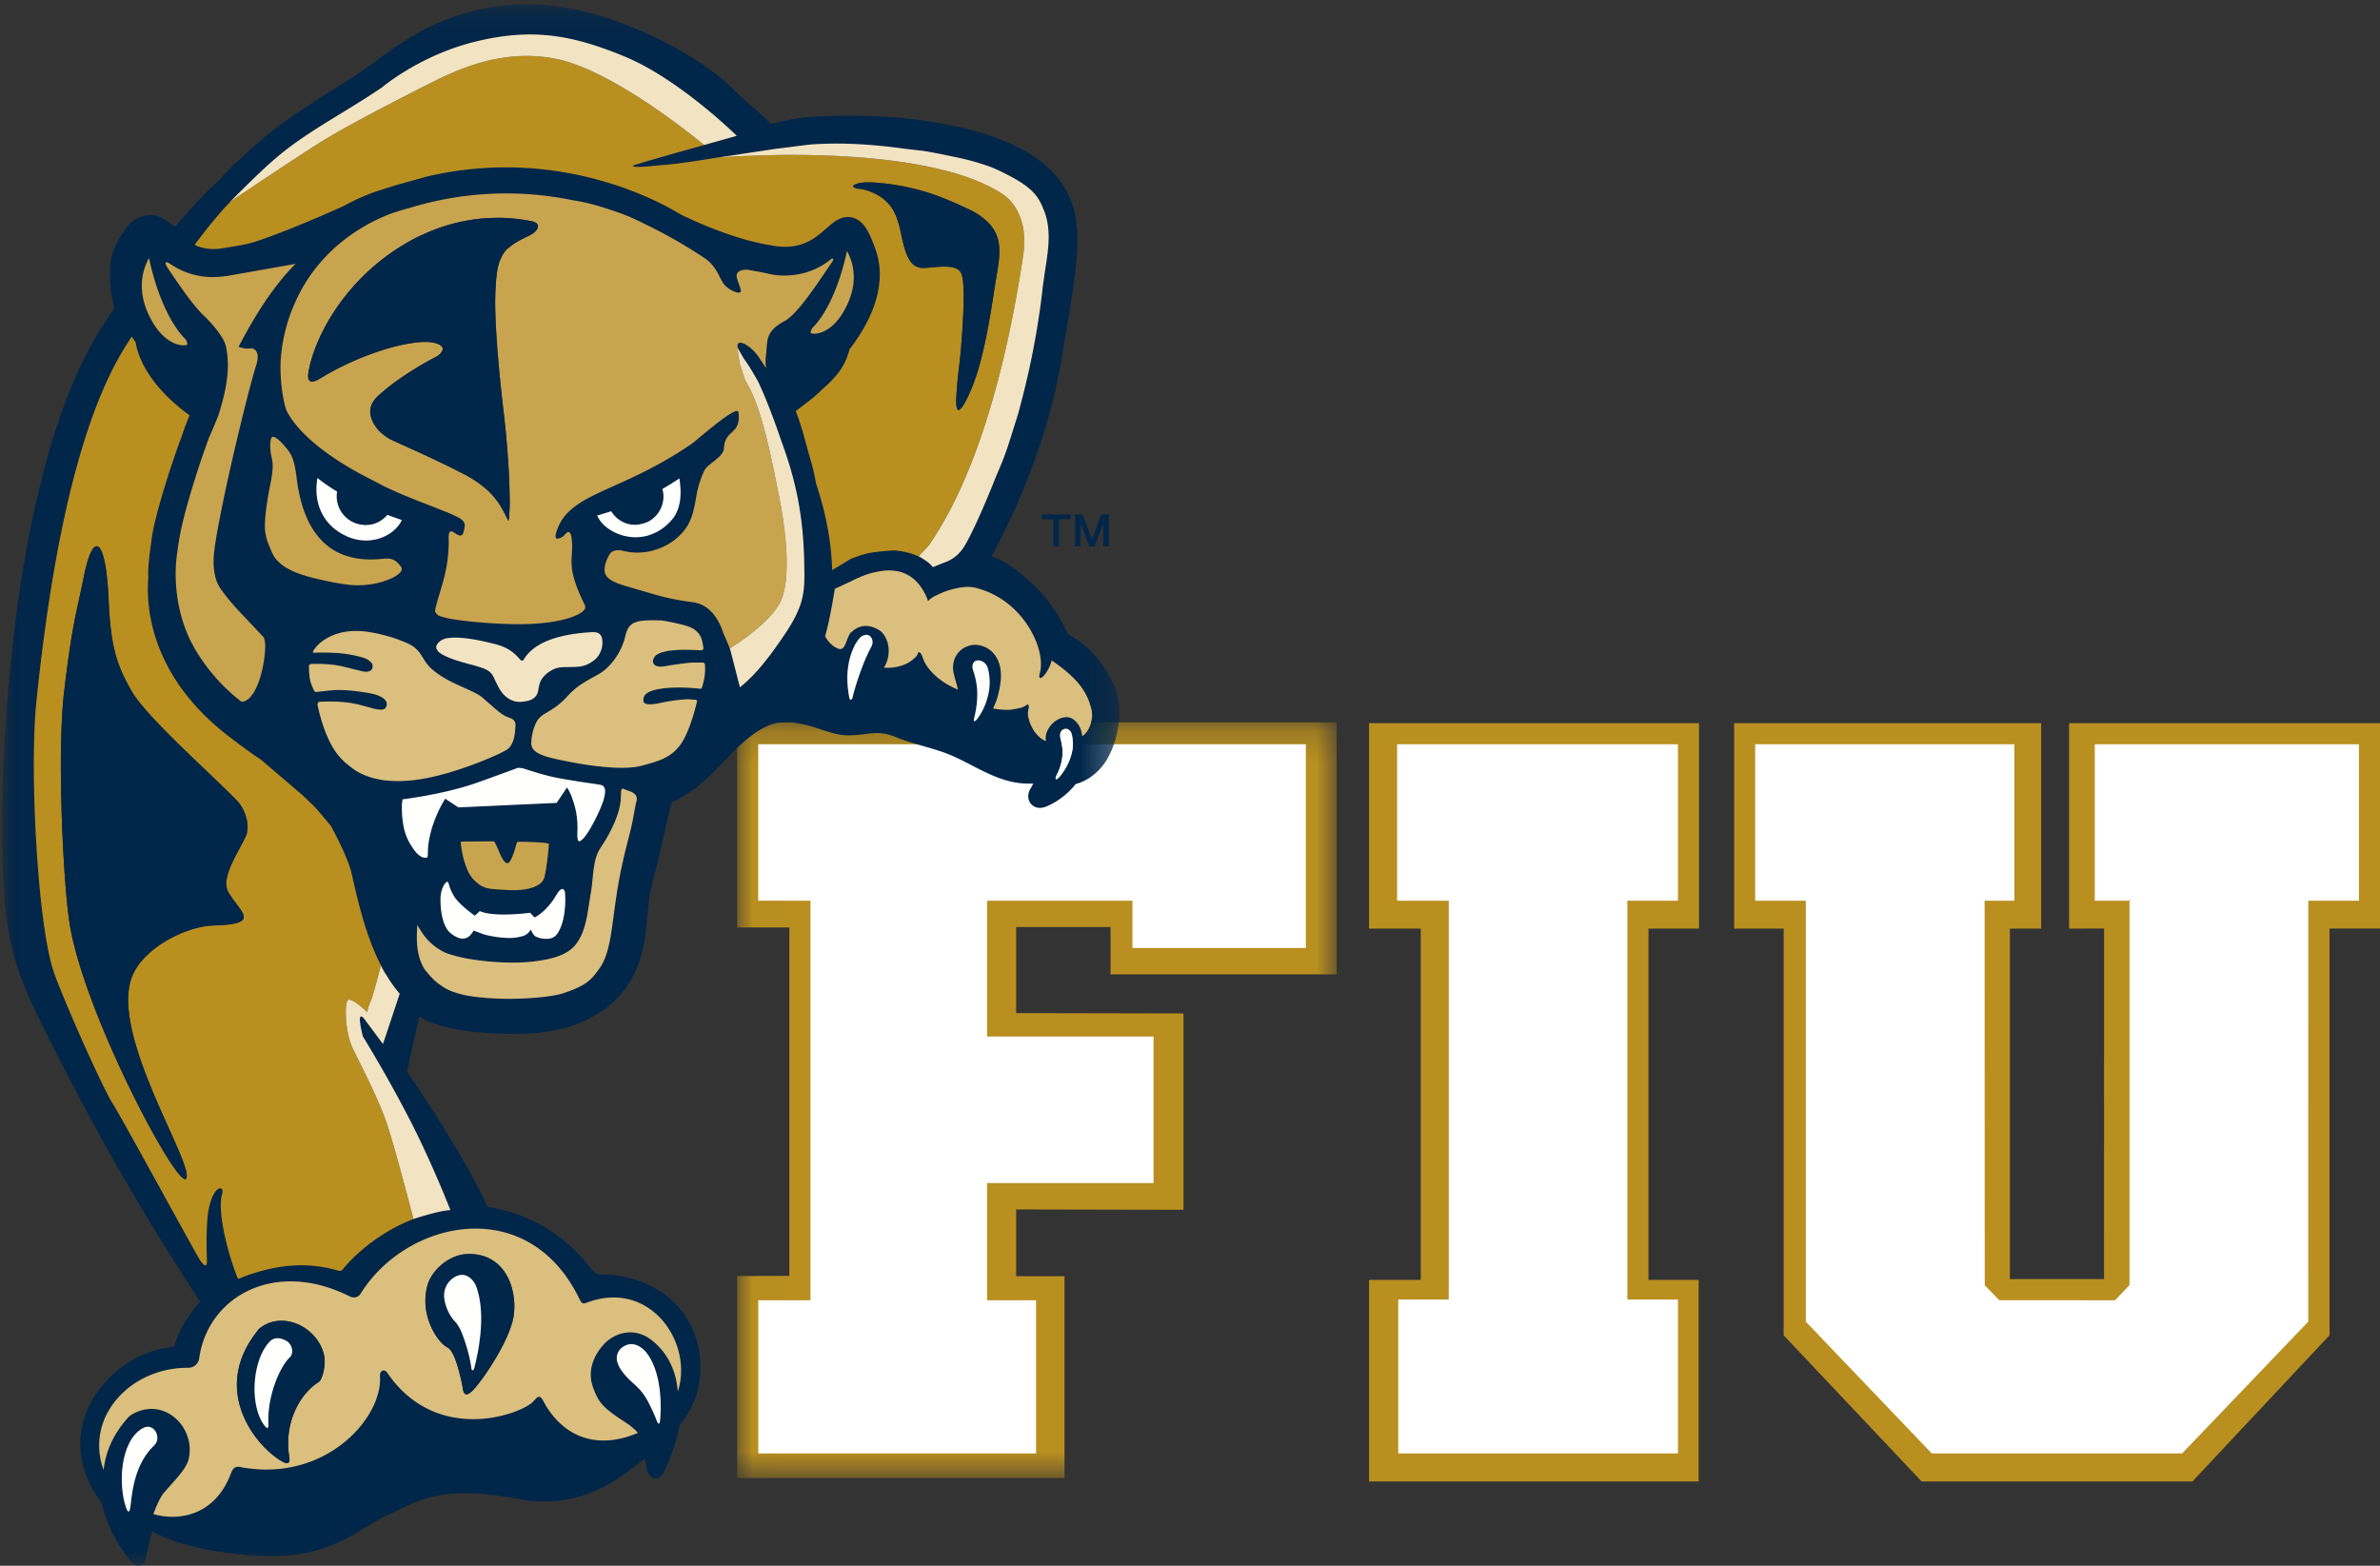
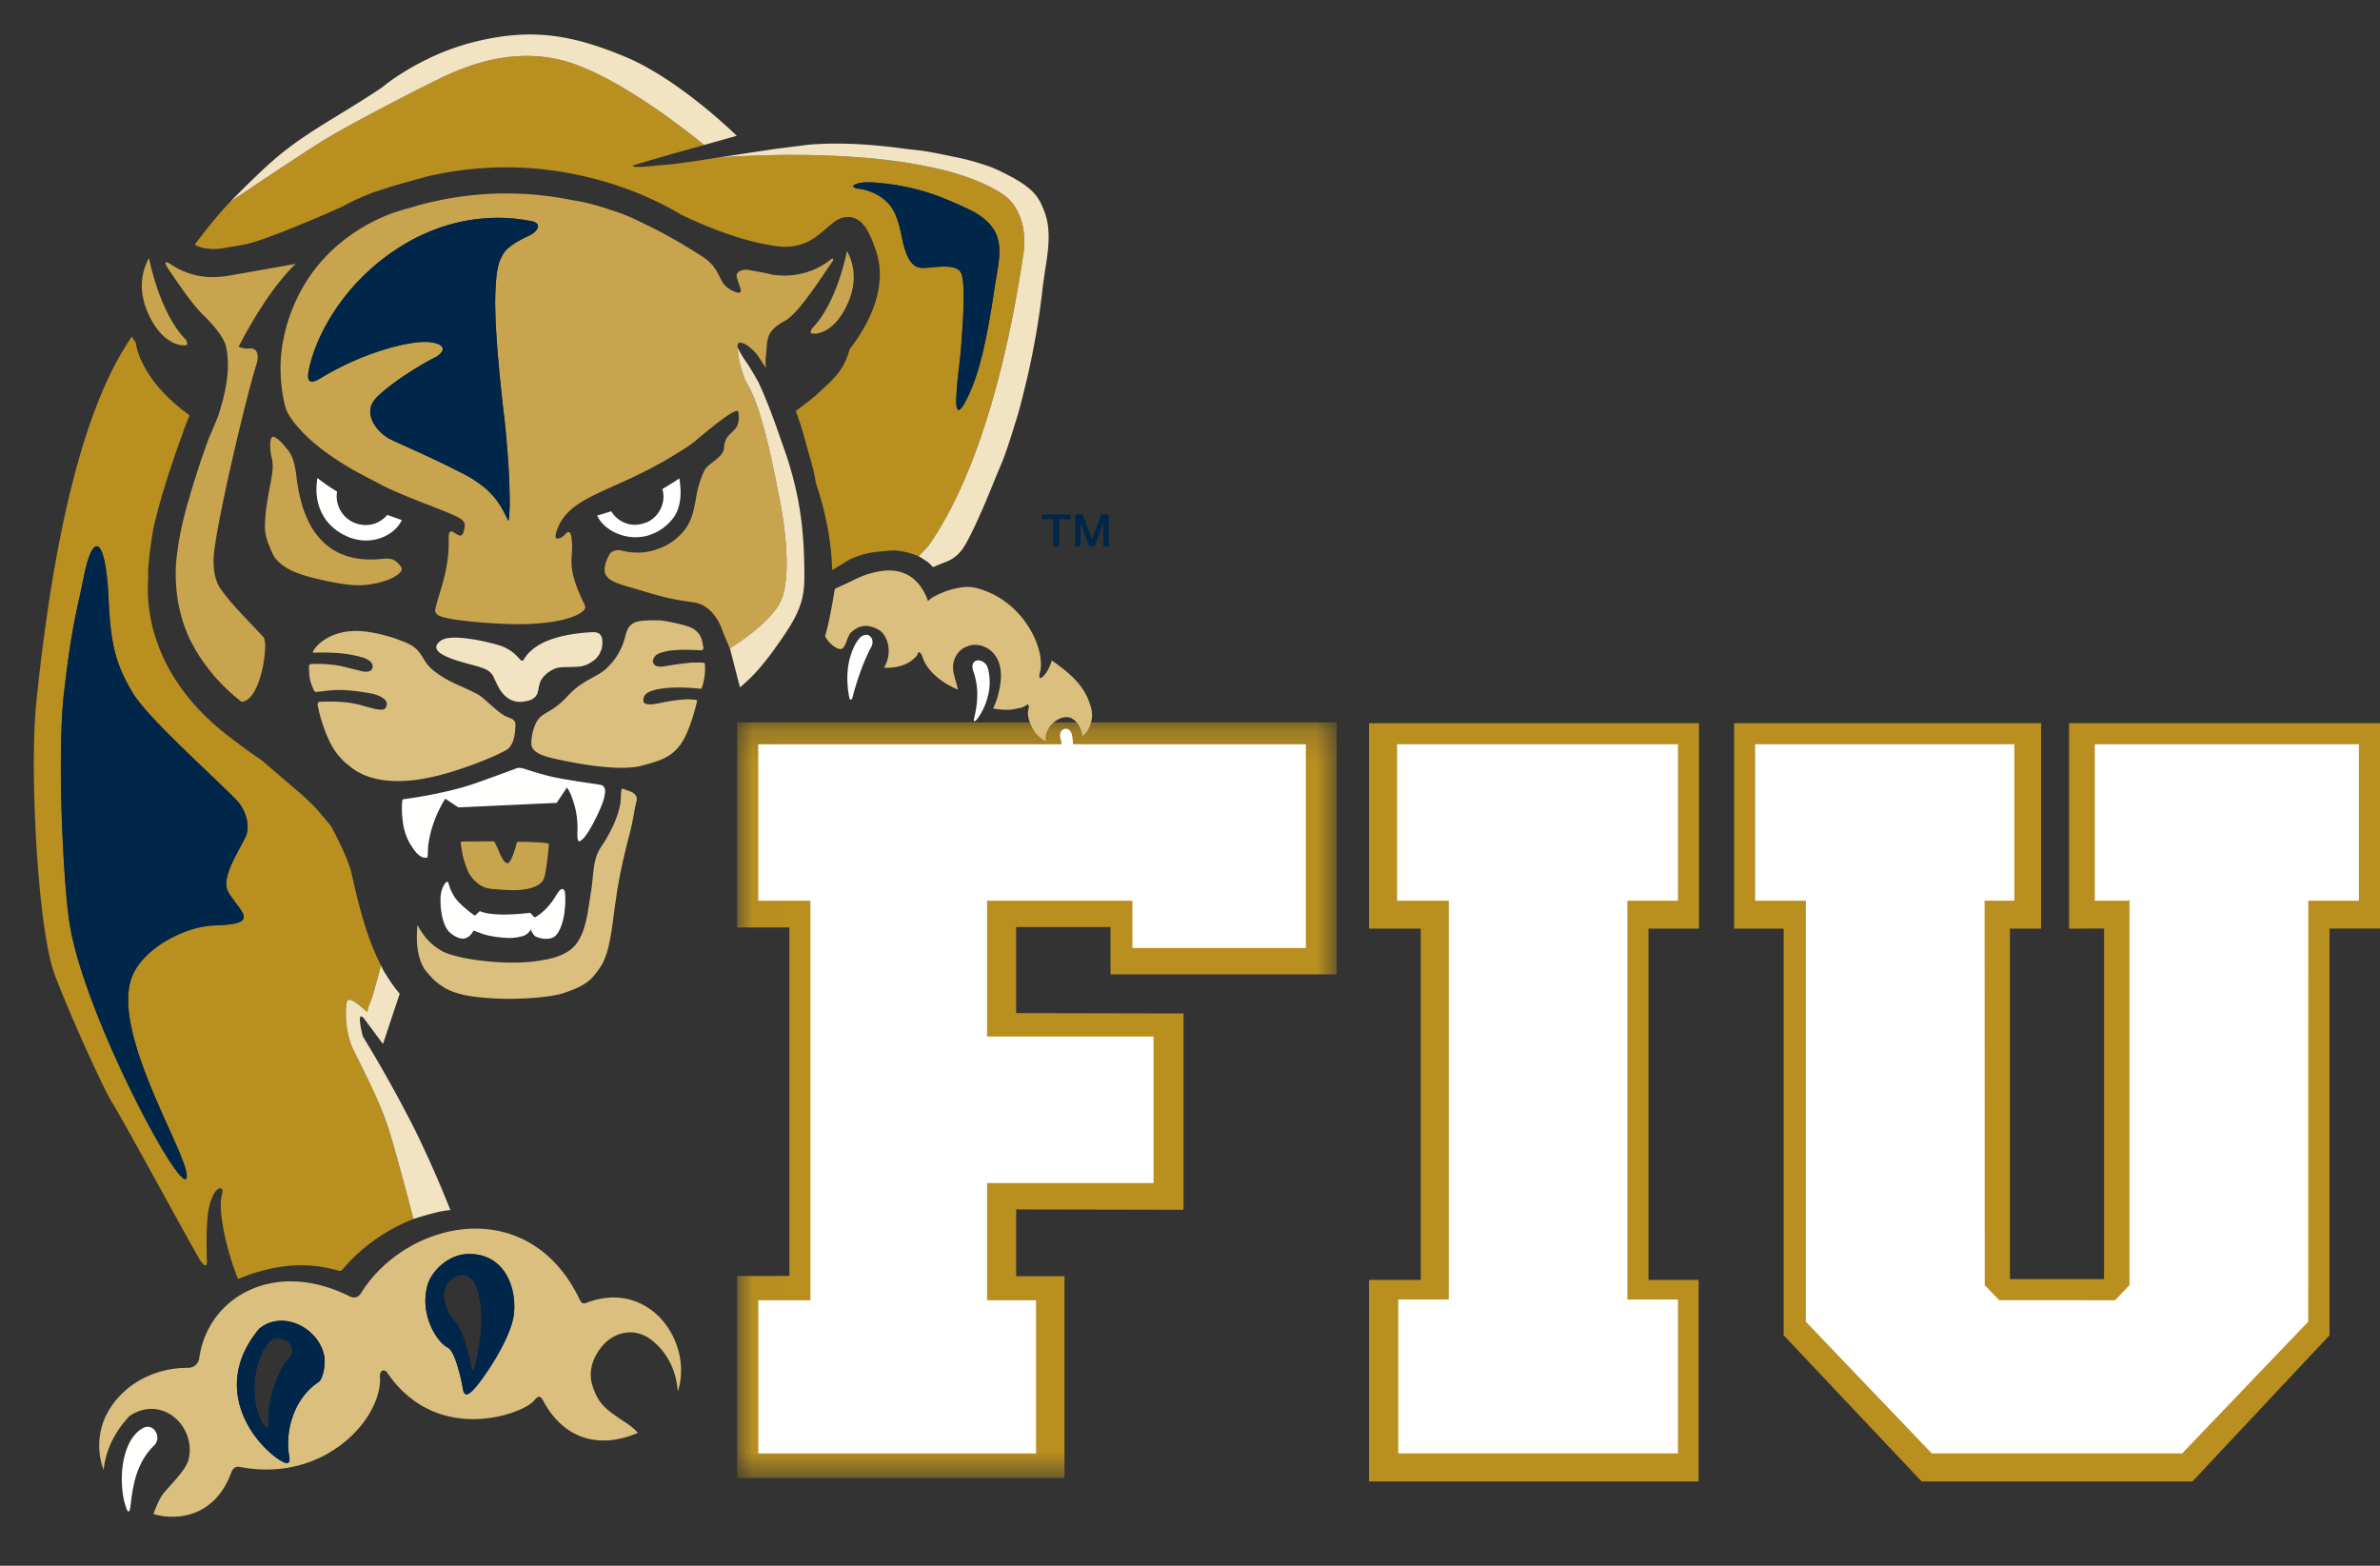
<svg xmlns="http://www.w3.org/2000/svg" xmlns:xlink="http://www.w3.org/1999/xlink" width="76" height="50" viewBox="0 0 76 50">
  <rect x="0" y="0" width="76" height="50" fill="#333333" stroke="none" />
  <defs>
    <path id="a" d="M.013.197h19.131V24.33H.014z" />
    <path id="c" d="M.073.14h35.674v49.847H.073z" />
  </defs>
  <g fill="none" fill-rule="evenodd">
    <g transform="translate(23.54 22.87)">
      <mask id="b" fill="#fff">
        <use xlink:href="#a" />
      </mask>
      <path fill="#B98F20" mask="url(#b)" d="M19.144 8.245V.197H0v6.551l1.666-.001v11.127L0 17.879v6.45h10.453v-6.445H8.909v-2.132l5.344.011v-6.27l-5.344-.011V6.734h3.014v1.511h7.221" />
    </g>
    <path fill="#B98F20" d="M54.254 29.654v-6.56H43.717v6.56h1.652v11.218h-1.652v6.437h10.525v-6.437H52.64V29.654h1.614M66.071 23.095v6.559l1.118-.002-.001 11.193h-3.006V29.654h.998v-6.56h-9.805v6.56h1.582V42.64l4.406 4.668h8.647l4.378-4.668V29.653H76v-6.559h-9.929" />
    <path fill="#FFF" d="M24.212 28.762h1.668v12.76h-1.666v4.89h8.87v-4.89h-1.563V37.78h5.315V33.1h-5.315v.009-4.347h4.641v1.51H41.7v-6.505H24.212v4.995M53.581 23.767h-8.967v4.995h1.65v12.52l-.003.216H44.65v4.915h8.932v-4.915h-1.616V28.762h1.616v-4.995M66.892 28.762h1.162l-.053-.03v12.302h.003l-.464.488-3.698-.002-.464-.478-.004-12.279h.95v-4.996h-8.277v4.995h1.644-.026v13.444l4.022 4.207h7.994l4.027-4.207.002-13.443h1.617v-4.996h-8.435v4.995" />
    <path d="M25.056 4.946h.323c1.095.004 2.414.064 3.649.262-1.235-.198-2.554-.258-3.65-.262h-.322" fill="#00264A" />
    <g>
      <mask id="d" fill="#fff">
        <use xlink:href="#c" />
      </mask>
-       <path d="M34.83 23.096l-.013.047a.825.825 0 0 1-.124.234.543.543 0 0 1-.116.118l-.005.004-.004.001h-.002l-.005.01a.859.859 0 0 0-.036-.18.664.664 0 0 0-.273-.374.295.295 0 0 0-.068-.032.316.316 0 0 0-.108-.023.516.516 0 0 0-.2.032.777.777 0 0 0-.471.504.526.526 0 0 0-.008.225.635.635 0 0 1-.148-.082.99.99 0 0 1-.287-.346 1.037 1.037 0 0 1-.138-.479c0-.013.004-.024.007-.037.002-.028.003-.055.013-.08a.177.177 0 0 0 .008-.064.13.13 0 0 0-.024-.076c-.004-.007-.008-.01-.008-.01a.815.815 0 0 1-.206.11c-.008.002-.017.003-.025.006h-.004l-.024.005c-.103.023-.2.042-.292.054-.033.003-.063.003-.093.004a2.4 2.4 0 0 1-.464-.043c.048-.1.091-.206.127-.316.018-.052.029-.11.043-.165a2.33 2.33 0 0 0 .08-.503c.02-.531-.215-.832-.48-.965a.822.822 0 0 0-.32-.084.61.61 0 0 0-.243.038.734.734 0 0 0-.133.058c-.285.163-.435.513-.307.91.004.023.011.05.018.079a3.577 3.577 0 0 1 .09.345 2.56 2.56 0 0 1-.174-.08l-.017-.007c-.052-.029-.107-.057-.159-.088 0-.002 0-.002-.004-.002l-.003-.003a2.293 2.293 0 0 1-.453-.354 1.61 1.61 0 0 1-.123-.143 1.186 1.186 0 0 1-.2-.38c-.009-.035-.048-.108-.085-.13-.02-.013-.038-.01-.053.018-.001.004-.005.007-.006.012-.007.019-.018.041-.027.068a1.1 1.1 0 0 1-.178.165 1.106 1.106 0 0 1-.38.178 1.419 1.419 0 0 1-.497.043c.146-.234.177-.502.13-.732a.836.836 0 0 0-.079-.226.62.62 0 0 0-.167-.213l-.03-.021a.97.97 0 0 0-.307-.125.67.67 0 0 0-.156-.013.632.632 0 0 0-.313.105.99.99 0 0 0-.128.105v-.014c-.172.204-.168.62-.41.53a.851.851 0 0 1-.42-.4c.155-.51.31-1.51.31-1.51l.492-.228c.094-.048.188-.094.285-.135.265-.113.569-.208.871-.222a1.418 1.418 0 0 1 .428.04c.298.08.57.274.776.652.033.06.066.127.095.199.024.056.014.094.046.07a.704.704 0 0 1 .207-.147 3.275 3.275 0 0 1 .416-.177l.066-.018c.021-.007.042-.014.065-.02.03-.008.062-.014.092-.023l.094-.021.038-.005c.024-.004.048-.01.072-.012h.007l.087-.01.031-.001a1.303 1.303 0 0 1 .343.03 2.74 2.74 0 0 1 1.38.848l.067.077c.05.06.097.119.14.182.307.433.472.908.483 1.288.003.114-.007.22-.033.314l-.008.032a.44.44 0 0 0-.008.052l-.003.026c0 .02.005.036.01.046l.009.008.005.001.005.002c.015.004.034-.005.056-.02a.282.282 0 0 0 .057-.05c.057-.06.116-.152.162-.245.016-.031.03-.064.044-.094a.925.925 0 0 0 .049-.153c.652.453 1.079.857 1.248 1.484.013.041.023.084.032.127.002.031.003.059.007.089 0 .027.004.056.004.082a1.125 1.125 0 0 1-.045.224zm-.824 1.467l-.002.004-.003.005a.736.736 0 0 1-.049.073c-.025.04-.049.07-.069.099a1.3 1.3 0 0 1-.082.095.118.118 0 0 0-.017.013.197.197 0 0 0-.022.019.101.101 0 0 1-.023.007l-.007.003c-.007 0-.012-.005-.016-.01a.033.033 0 0 1-.007-.021v-.001c0-.02.01-.048.028-.087.139-.273.188-.5.194-.694a1.366 1.366 0 0 0-.04-.37 1.203 1.203 0 0 0-.027-.107l-.003-.027a.329.329 0 0 1-.011-.086c0-.015.002-.027.004-.04a.218.218 0 0 1 .014-.048.178.178 0 0 1 .169-.117c.077.003.156.06.187.171.017.068.026.134.032.2a.828.828 0 0 1 .005.13c-.01.313-.135.593-.255.79zm-2.403-2.733c-.005.19-.042.365-.09.52a1.92 1.92 0 0 1-.315.62l-.016.013c-.028.03-.046.045-.065.046-.013 0-.017-.01-.02-.019l-.001-.012c0-.008.002-.02.005-.029v-.007l.001-.006c.021-.083.037-.162.052-.236.02-.111.035-.215.043-.31v-.002-.008c.004-.05.009-.1.009-.146a2.223 2.223 0 0 0-.114-.79c-.017-.051-.03-.093-.036-.12h.003a.268.268 0 0 1-.006-.069c.001-.038.01-.067.025-.094a.17.17 0 0 1 .071-.074.211.211 0 0 1 .06-.018h.037a.333.333 0 0 1 .281.2c.007.019.015.039.02.059a1.515 1.515 0 0 1 .053.328c.003.046.004.092.003.135v.02zm-3.785-1.164c-.054.1-.107.21-.156.32a8.747 8.747 0 0 0-.423 1.229c-.006.024-.012.041-.013.049a.106.106 0 0 1-.031.064.034.034 0 0 1-.008.012.043.043 0 0 1-.02.004h-.007l-.008-.004a.036.036 0 0 1-.014-.014v-.001a.052.052 0 0 1-.011-.022.039.039 0 0 1-.003-.01l-.003-.013a3.36 3.36 0 0 1-.063-.696v-.01l.001-.01.001-.013c.016-.392.113-.692.213-.898 0-.002 0-.004.003-.006a1.052 1.052 0 0 1 .1-.173.861.861 0 0 1 .09-.114.296.296 0 0 1 .151-.08c.017-.004.035-.01.049-.01h.003c.019 0 .038.005.057.012l.005.002a.195.195 0 0 1 .05.029c.004.003.005.008.008.011a.206.206 0 0 1 .035.04c.004.005.007.008.008.013a.191.191 0 0 1 .018.042c.006.022.01.046.012.07l.001.018a.358.358 0 0 1-.045.16zm-1.906-5.886l-.133-.467-.025-.09a20.204 20.204 0 0 0-.207-.713l-.073-.218-.062-.166c.103-.077.235-.177.409-.311.172-.135.313-.261.435-.383.16-.136.306-.277.43-.423a1.914 1.914 0 0 0 .404-.724 2.06 2.06 0 0 0 .04-.131c.508-.665.958-1.485.965-2.385 0-.256-.038-.515-.125-.77-.108-.314-.203-.537-.318-.717-.11-.172-.305-.352-.574-.352h-.007c-.262.009-.415.144-.534.236-.38.312-.715.709-1.46.714-.119 0-.248-.01-.391-.035l-.31-.055c-.946-.19-1.932-.601-2.633-.938a8.892 8.892 0 0 0-.982-.514l-.006-.003a11.256 11.256 0 0 0-4.6-.99c-.781 0-1.623.082-2.506.288-.004 0-.872.241-1.047.292l-.658.21c-.378.142-.694.29-.96.436-1.497.681-2.671 1.112-2.987 1.191-.323.081-.488.097-.813.154-.14.025-.268.036-.383.036a1.306 1.306 0 0 1-.587-.135c.397-.529.798-1.022 1.15-1.385l-.017.013C8.87 4.92 9.14 4.687 10.96 3.579c.763-.463 1.236-.786 1.236-.786s1.21-1.034 3.001-1.468c1.793-.434 3.063-.216 4.743.478 1.755.724 3.586 2.534 3.586 2.534l-1.043.293-.867.244c-.57.161-1.08.309-1.362.396 0 0-.326.132.815.007.233-.013.68-.06 1.54-.197l.223-.035.06-.01.035-.005.005-.001h-.004c.275-.04.577-.085.908-.137l.65-.097.302-.046.18-.02.721-.093h.003c.152-.02.322-.034.505-.04.777-.035 1.591.01 2.56.135l.007.002.2.025.497.057c.349.054.684.125.993.19.5.105.918.221 1.215.34l.06.025.06.024.21.1c.126.063.239.12.339.175.707.39.856.673 1.017 1.102.234.626.1 1.322 0 1.971-.017.125-.035.26-.056.4v.014c-.051.455-.112.889-.18 1.296-.01.069-.022.137-.033.205l-.036.197c-.063.352-.13.682-.197.984-.026.108-.049.211-.072.312-.071.302-.14.572-.201.807l-.011.041c-.016.06-.033.124-.054.19-.023.084-.05.172-.08.263-.108.35-.227.746-.378 1.154-.09.243-.205.49-.302.732v.001c-.37.927-.757 1.786-.98 2.133a.876.876 0 0 1-.09.122l-.002.002-.005.007a1.14 1.14 0 0 1-.449.331 42.738 42.738 0 0 0-.441.176l-.009-.01-.075-.082c-.001 0-.001-.002-.004-.002h.003v-.001l-.09-.075-.16-.107-.036-.023v-.001l-.003-.002-.01-.004-.013-.007h-.002l-.003-.002v.001a1.551 1.551 0 0 0-.209-.09 2.432 2.432 0 0 0-.585-.126H28.537c-.02 0-.04 0-.063.002h-.017c-.137.009-.326.028-.47.044l-.037.005a1.943 1.943 0 0 0-.205.034 2.49 2.49 0 0 0-.325.09 3.83 3.83 0 0 0-.274.106l-.572.346c-.021-.794-.163-1.716-.514-2.762a6.82 6.82 0 0 0-.148-.663zm1.134-6.767c.295.535.325 1.218-.126 1.967-.45.752-.99.693-1.022.66-.034-.035.033-.154.033-.154.807-.806 1.115-2.473 1.115-2.473zm-1.972 12.222c-.254.377-.464.667-.652.9-.061.077-.122.148-.18.216-.032.036-.065.074-.098.108 0 .001-.002.001-.002.003-.071.078-.141.15-.21.216-.029.026-.054.052-.08.075a4.885 4.885 0 0 1-.222.196l-.003.003v-.013h-.002v-.001-.002l-.305-1.188-.008-.021a11.15 11.15 0 0 0-.223-.53s-.23-.875-.96-.966c-.728-.092-1.134-.22-1.557-.344h-.001a13.99 13.99 0 0 0-.21-.063c-.06-.018-.117-.035-.174-.05-.127-.037-.243-.07-.345-.106-.002 0-.004 0-.007-.002-.328-.11-.526-.231-.53-.474a.9.9 0 0 1 .093-.36l.043-.089c.006-.014.013-.024.02-.036l.02-.026c.008-.01.014-.019.022-.027a.266.266 0 0 1 .072-.05c.097-.049.21-.04.308-.015.032.009.063.013.095.02.03.005.065.013.096.017.26.04.497.02.703-.027.206-.048.38-.123.512-.194a1.754 1.754 0 0 0 .348-.245c.296-.26.423-.525.504-.84.041-.164.072-.34.106-.539a3.128 3.128 0 0 1 .225-.712.603.603 0 0 1 .06-.104c.061-.081.181-.166.296-.259l.002-.002c.038-.03.076-.062.11-.095l.027-.025a.423.423 0 0 0 .037-.04.4.4 0 0 0 .118-.241c.02-.42.274-.452.399-.673.059-.1.089-.238.059-.47a.049.049 0 0 0-.013-.028l-.005-.001a.083.083 0 0 0-.023-.008c-.071-.004-.223.087-.395.208-.1.07-.206.15-.306.23l-.075.06-.062.05c-.144.114-.26.214-.31.251l-.05.041c-.032.027-.06.05-.08.07-.031.027-.06.054-.108.089a5.476 5.476 0 0 1-.33.227c-.351.228-.686.42-1.002.586-.63.333-1.185.56-1.645.776-.18.085-.347.167-.497.252-.076.044-.15.089-.217.135-.003.002-.007.003-.008.006l-.019.013a1.781 1.781 0 0 0-.548.58 1.582 1.582 0 0 0-.134.338.335.335 0 0 0-.014.097c.003.06.034.071.072.068a.312.312 0 0 0 .168-.073.558.558 0 0 0 .075-.071.254.254 0 0 1 .047-.045.087.087 0 0 1 .042-.02c.026-.004.05.01.067.042a.41.41 0 0 1 .041.15 2.062 2.062 0 0 1 .012.438l-.005.097c-.004.064-.008.127-.008.194-.002.233.034.505.219.957.052.13.117.274.197.437a.21.21 0 0 1 .021.088c-.004.078-.075.138-.196.21-.108.06-.629.329-1.954.329-.718 0-2.434-.12-2.586-.321-.02-.026-.06-.074-.058-.108.067-.402.317-.938.406-1.676.02-.182.034-.38.03-.598v-.003c-.002-.016-.002-.034-.002-.05 0-.064.005-.128.024-.17.013-.023.03-.037.055-.038.018 0 .04.005.067.023l.126.076.043.022c.003 0 .008.004.01.005.03.01.058.01.081 0a.116.116 0 0 0 .041-.036.29.29 0 0 0 .032-.085.157.157 0 0 0 .01-.03l.019-.102c.006-.029.008-.057.006-.084a.09.09 0 0 0-.003-.025.01.01 0 0 0-.003-.007.094.094 0 0 0-.005-.022.228.228 0 0 0-.04-.067l-.016-.013a.385.385 0 0 0-.063-.056 1.347 1.347 0 0 0-.2-.105 3.059 3.059 0 0 0-.178-.08c-.04-.018-.09-.036-.135-.055l-.185-.074c-.042-.016-.08-.03-.124-.05-.493-.191-1.107-.423-1.616-.673l-.004-.002-.008-.004c-.266-.14-.533-.278-.774-.404-1.811-.991-2.262-1.83-2.357-2.06l-.002-.009s-.21-.661-.163-1.569c.033-.5.146-1.066.397-1.68l.002-.001V9.8c.52-1.272 1.413-2.059 2.198-2.53l.018-.011c.356-.21.687-.357.954-.455l.072-.023.013-.004a.36.36 0 0 1 .029-.01l.09-.028c.063-.02.125-.039.187-.056l.016-.006c.009-.001.018-.005.026-.006l.083-.021a10.518 10.518 0 0 1 5.256-.252c.275.04.669.125 1.176.3.4.125.753.273 1.066.436a15.473 15.473 0 0 1 1.815 1.02c.034.022.068.043.1.065.026.016.051.034.076.051.002.001.003.004.006.005.392.294.431.665.613.846.121.122.256.18.34.206.078.038.127.012.127.012.09 0-.033-.256-.058-.35a1.53 1.53 0 0 0-.024-.08c-.004-.017-.01-.034-.016-.053-.017-.086 0-.243.336-.243.335.06.607.11.687.132.22.06 1.17.203 1.989-.47 0 0 .071-.044.068.005a.23.23 0 0 1-.019.061c-.464.677-1.11 1.684-1.535 1.911-.653.352-.531.649-.598 1.128-.016.1-.01.23.006.375-.068-.104-.14-.216-.217-.33-.21-.322-.471-.445-.471-.445l-.017-.008h-.002a.319.319 0 0 0-.052-.017c-.012-.004-.025-.006-.036-.007-.002-.002-.004-.002-.007-.002-.01-.002-.02-.002-.03-.002h-.004c-.008 0-.015.004-.022.006-.008.002-.015.005-.02.008l-.001.001c-.006.005-.01.008-.013.013-.002.001-.002.002-.002.004a.048.048 0 0 0-.01.014v.003a.105.105 0 0 0-.007.037V11.056a.06.06 0 0 1 .003.018v.003l.006.03c.033.081.194.342.194.343.202.274.45.727.463.751.084.177.177.39.28.649l.006.015c.054.13.108.27.164.424.003.003.004.007.006.01.07.192.145.4.225.629l.018.054.043.123c.032.089.065.178.097.274.517 1.478.601 2.635.625 3.548l.006.36v.109c-.002.624-.086 1.05-.612 1.839zm-2.571 1.325a2.01 2.01 0 0 1-.079.363l-.02.06v.003c0 .005-.016.012-.136-.002a5.32 5.32 0 0 0-.48-.028 4.218 4.218 0 0 0-.686.037c-.187.03-.315.069-.402.118-.113.064-.155.143-.155.237 0 .011 0 .023.002.036.006.076.08.103.18.107.02.001.04.003.061.001.13-.006.288-.042.405-.067a3.77 3.77 0 0 1 .276-.046c.168-.025.342-.043.437-.047.022-.002.037-.002.05-.002.07.002.156.01.19.013l.018.001.028-.001a.062.062 0 0 1 .055.02c.004.004.01.007.011.014a.07.07 0 0 1 0 .012v.005l-.002.01c-.018.074-.105.45-.248.823l-.03.074c-.072.18-.16.356-.258.488l-.06.077c-.31.367-.724.463-1.168.584-.322.09-.827.085-1.383.02a9.088 9.088 0 0 1-.51-.069l-.152-.025-.16-.03c-.858-.163-1.34-.266-1.32-.633.012-.218.054-.435.14-.607a.66.66 0 0 1 .24-.282c.261-.161.464-.257.768-.585a2.555 2.555 0 0 1 .515-.433c.046-.029.098-.059.15-.09.038-.02.076-.042.118-.066.022-.012.049-.028.074-.04l.103-.057c.058-.031.114-.066.165-.104.048-.035.092-.07.134-.11.299-.271.509-.658.597-1.032.09-.384.265-.48.709-.494.051-.002.105-.005.166-.005.08 0 .169.003.266.005l.038.005c.022.003.056.01.096.015a8.495 8.495 0 0 1 .272.053c.245.05.531.125.65.212.195.144.237.28.27.453l.013.077v.003c0 .002.003.004.003.008.006.024.016.078-.01.107a.006.006 0 0 1-.003.002.034.034 0 0 1-.01.006.083.083 0 0 1-.049.012c-.052-.001-.253-.017-.496-.017h-.002l-.107.001-.128.004c-.024.003-.049.004-.073.006l-.072.005a1.026 1.026 0 0 0-.05.005c-.034.003-.065.008-.097.012a2.25 2.25 0 0 0-.261.064.655.655 0 0 0-.15.078s-.113.106-.095.218c0 .007.003.011.005.017.029.098.145.152.34.121l.02-.001c.005-.001.014-.002.021-.005.161-.028.439-.072.657-.096.089-.01.17-.018.224-.019.201-.002.328 0 .328 0l.017.004c.02.006.051.023.048.074l.002.035c.001.058.006.155-.01.288zm-2.179 4.031c-.018.066-.031.13-.045.202-.042.211-.076.463-.178.854-.115.441-.194.773-.255 1.06a13.094 13.094 0 0 0-.182 1.04c-.005.02-.006.04-.01.06-.117.848-.173 1.473-.394 1.921a1.332 1.332 0 0 1-.132.216c-.243.334-.376.52-1.157.777-.274.091-.942.17-1.653.174a9.534 9.534 0 0 1-.718-.023c-.418-.032-.766-.074-1.075-.183-.026-.009-.053-.016-.08-.026a2.094 2.094 0 0 1-.137-.06l-.072-.037c-.048-.026-.094-.057-.14-.089-.015-.01-.031-.018-.045-.028a2.356 2.356 0 0 1-.179-.145 2.475 2.475 0 0 1-.211-.227 2.398 2.398 0 0 1-.107-.13h-.001c-.193-.324-.238-.678-.242-.988v-.135c.004-.049.006-.096.008-.14.002-.052.005-.1.009-.146a1.779 1.779 0 0 0 .742.804c.023.013.044.028.068.04.051.026.106.05.161.07.203.07.428.122.657.165.52.094 1.073.124 1.482.122h.004a5.364 5.364 0 0 0 1.07-.113 2.547 2.547 0 0 0 .404-.126c.2-.086.378-.206.5-.38.15-.209.234-.444.293-.694.02-.082.038-.168.053-.255.03-.171.055-.35.085-.53l.018-.118c.052-.285.062-.595.11-.883a1.945 1.945 0 0 1 .058-.255 1.18 1.18 0 0 1 .152-.323l.05-.077.05-.076c.245-.392.514-.942.538-1.394l.004-.088c0-.024 0-.044.003-.064.001-.017.001-.032.003-.046.006-.098.014-.13.043-.131l.01.002a.07.07 0 0 1 .022.004c.027.009.061.025.11.043.025.008.061.02.102.036.009.004.016.005.024.01h.004l.037.018c.018.01.036.02.051.033a.218.218 0 0 1 .099.173.235.235 0 0 1-.01.086zm-5.606 1.307a.02.02 0 0 1 .003-.007.032.032 0 0 1 .016-.016h.007l.006-.002h.322l.104-.002.047-.001h.045c.222-.003.437-.004.464-.003.04.001.055.013.062.02l.001.003c.003.001.003.003.003.003l.002.009c.002 0 .006.008.007.013.005.007.007.014.015.028.001.007.007.015.01.024l.034.067c.053.107.193.53.333.532.085.001.167-.208.226-.387a.701.701 0 0 1 .022-.07v-.002c.007-.023.012-.045.02-.065.01-.04.018-.071.025-.09l.004-.018c.013-.038.033-.05.046-.051l.005-.001c.004-.001.77.003.968.056.016.002.01.057.01.057s-.057.696-.143 1.024a.416.416 0 0 1-.16.217c-.183.132-.495.19-.828.191a3.39 3.39 0 0 1-.207-.006c-.164-.012-.296-.016-.41-.027l-.083-.008h-.003c-.03-.004-.06-.01-.087-.015l-.016-.003a.437.437 0 0 1-.105-.03l-.043-.017c-.013-.005-.026-.012-.04-.019h-.004l-.005-.003a3.008 3.008 0 0 1-.044-.026h-.004v-.002a2.081 2.081 0 0 1-.063-.043l-.021-.018a1.372 1.372 0 0 1-.08-.067c-.02-.019-.039-.037-.058-.059a1.13 1.13 0 0 1-.157-.223l-.02-.04-.001-.003a3.363 3.363 0 0 1-.146-.423 3.828 3.828 0 0 1-.082-.458.08.08 0 0 1 .003-.039zm.446 2.343l.158-.146c.176.08.46.106.74.11h.016c.25-.001.492-.019.656-.035l.064-.007c.082-.008.13-.015.13-.015l.143.15s.024-.01.064-.035c.12-.072.39-.269.634-.687.084-.142.145-.185.187-.187.013 0 .024.005.034.012.015.008.022.022.029.036l.01.013c.001.004.002.008.004.01v.002l.001.01.002.003.003.01.002.003.009.148v.084c.003.128-.007.244-.019.354-.024.217-.069.4-.125.536l-.017.04-.036.072a.577.577 0 0 1-.14.184.41.41 0 0 1-.179.068.78.78 0 0 1-.428-.067.23.23 0 0 1-.078-.078.73.73 0 0 1-.069-.126c-.002-.006-.006-.012-.006-.016l-.003-.004a.565.565 0 0 1-.093.117l-.017.014a.382.382 0 0 1-.141.078c-.028.008-.057.014-.088.02-.028.006-.056.014-.086.019a1.752 1.752 0 0 1-.25.022l-.07-.001-.026-.002a2.818 2.818 0 0 1-.48-.055 3.437 3.437 0 0 1-.21-.047l-.03-.01c-.016-.003-.027-.007-.027-.007l-.308-.116c0 .002-.087.155-.176.206-.058.034-.224.141-.55-.114-.234-.182-.317-.62-.33-.955l-.002-.103c0-.1.008-.186.021-.242a.641.641 0 0 1 .03-.109.816.816 0 0 1 .076-.161.4.4 0 0 1 .063-.07c.019-.012.035-.012.047.002.04.051.023.124.142.354.001.001.003.002.004.005.011.022.024.046.04.073.169.295.675.64.675.64zm-2.017-2.217a1.647 1.647 0 0 1-.057-.086 1.835 1.835 0 0 1-.223-.68 3.12 3.12 0 0 1-.029-.619l.017-.113s1.22-.148 2.227-.48c.017-.007.035-.014.053-.018.012-.006.024-.008.04-.014l.199-.07c.114-.04.232-.083.347-.125.043-.015.086-.03.127-.046.292-.106.542-.199.63-.232.014-.004.021-.008.027-.01.004 0 .007-.003.007-.003s.017-.004.046-.006h.008c.021 0 .052.004.089.01a.665.665 0 0 1 .084.017l.016.004.022.006.01.005.015.005c.001 0 .005.001.006.003l.028.007.03.01.11.035.172.052c.028.01.056.017.085.025.124.035.255.07.382.1.153.038.403.082.66.123l.11.017.06.01.131.02c.053.008.104.017.154.023.025.006.049.008.073.01.088.016.165.026.228.035.09.014.152.026.167.03a.15.15 0 0 1 .098.079.22.22 0 0 1 .026.106v.042a1.423 1.423 0 0 1-.062.289 2.317 2.317 0 0 1-.055.15 5.4 5.4 0 0 1-.148.331c-.034.067-.064.131-.096.188a2.845 2.845 0 0 1-.263.434.702.702 0 0 1-.122.133.31.31 0 0 1-.059.039.048.048 0 0 1-.03.003c-.021-.007-.033-.036-.04-.072a.649.649 0 0 1-.01-.13v-.087c.005-.075.005-.145.003-.216-.011-.478-.145-.794-.182-.908-.012-.039-.029-.072-.043-.105a1.332 1.332 0 0 0-.086-.162l-.007-.01-.001-.004c-.002 0-.003 0-.004-.004 0-.002-.002-.004-.003-.005v-.002a.02.02 0 0 1-.005-.006l-.002-.002-.002-.004-.33.493-3.138.144-.42-.278-.003.006c-.002.001-.002.001-.002.003-.006.01-.019.028-.033.053a3.9 3.9 0 0 0-.506 1.441c-.016.161-.004.345-.026.366 0 .002-.002.002-.003.002a.035.035 0 0 1-.002.005l-.011.004h-.002c-.023.01-.049.004-.049.004-.226.008-.433-.365-.433-.365zm-.003 8.844c.687 1.356 1.24 2.776 1.24 2.776l-.037.002c-.09.01-.18.024-.268.04-.32.065-.721.19-.84.229-1.122.418-1.935 1.177-2.286 1.61-.03.038-.065.072-.131.055-.606-.167-1.483-.34-2.842.118a3.343 3.343 0 0 0-.33.13c-.03.011-.05.01-.062-.02-.372-.933-.636-2.181-.5-2.652.075-.258-.087-.254-.194-.123-.153.19-.228.532-.252.713-.069.56-.039 1.368-.034 1.524.003.154-.045.212-.199 0-.144-.2-2.472-4.5-2.819-5.045-.286-.45-1.388-2.892-1.839-4.092-.16-.429-.298-1.145-.413-2.122-.228-1.921-.348-4.952-.17-6.646.28-2.68.883-7.36 2.335-10.38.173-.36.357-.694.552-.999l.153-.237c.041.066.084.13.128.193.021.173.21 1.231 1.718 2.32l-.153.379v.003a27.88 27.88 0 0 1-.096.28l-.051.139-.002.003-.004.01v.003l-.003.004-.001.004h-.001v.003l-.008.02-.005.013v.001l-.001.001v.003c-.006.015-.015.035-.023.062l-.017.05c-.03.086-.073.205-.122.352l-.023.072a.658.658 0 0 0-.016.046l-.062.185c-.039.116-.08.238-.12.368l-.007.021-.03.097c-.11.354-.221.731-.313 1.091l-.019.078c-.014.053-.026.107-.04.158a6.282 6.282 0 0 0-.104.575l-.021.156a4.449 4.449 0 0 1-.019.137l-.001.013c0 .007-.002.012-.003.019-.015.129-.03.246-.038.358a5.272 5.272 0 0 0-.011.124l-.003.002v.045c-.002.034-.002.065-.005.097l-.001.052c0 .053.004.105.005.156a4.82 4.82 0 0 0-.015.37c-.001 1.02.34 2.98 2.585 4.704.437.335.752.562.976.71l.055.038c.066.054.13.11.197.166l.61.524c.095.08.186.158.271.233l.066.054c0 .002.023.02.063.054.039.033.098.083.169.149.06.055.252.242.318.306l.078.084.238.277c.064.078.123.15.167.2l.049.063.012.013.006.015c.065.123.532.984.644 1.485.159.689.363 1.628.733 2.5.11.257.234.507.375.743.128.216.271.418.43.603l-.533 1.603-.021-.028c-.005.002-.01-.002-.012-.007l-.33-.45-.15-.201-.084-.113c-.286-.346-.047.558-.047.558s.86 1.392 1.558 2.773zm5.346 5.587c.072.147.102.2.235.149 2.02-.776 3.426 1.264 2.92 2.831-.048-.582-.262-1.164-.795-1.608-.591-.494-1.234-.251-1.555.088-.24.253-.586.774-.354 1.397.17.456.285.619.939 1.05.132.085.33.209.49.395-1.366.58-2.441.08-3.025-1.027-.116-.22-.194-.113-.312.019-.363.405-3.074 1.414-4.665-.91-.1-.144-.249-.07-.235.115.09 1.312-1.726 3.39-4.426 2.9-.076-.013-.234-.069-.325.177-.52 1.407-1.722 1.543-2.483 1.318.106-.29.224-.55.347-.692.351-.405.716-.759.784-1.082.213-1.004-.788-1.984-1.801-1.416a.586.586 0 0 0-.116.084c-.515.56-.745 1.143-.804 1.697a2.214 2.214 0 0 1 .066-1.714c.457-.946 1.476-1.553 2.638-1.547a.352.352 0 0 0 .35-.314c.28-1.963 2.41-3.163 4.793-1.972.158.08.287.035.363-.086 1.445-2.332 5.315-3.22 6.971.148zm2.585 3.919c-.017.132-.06.108-.104-.009a5.82 5.82 0 0 0-.295-.639 1.885 1.885 0 0 0-.428-.53c-.305-.268-.493-.51-.54-.724a.42.42 0 0 1 .19-.463c.296-.203.597-.003.747.19.55.708.457 1.971.43 2.175zm-16.9 2.66c-.028.268-.078.305-.145.121-.254-.699-.212-2.116.52-2.544.361-.211.631.3.373.546-.568.543-.687 1.315-.748 1.877zM4.758 8.24s.326 1.757 1.177 2.609c0 0 .071.126.035.16-.035.036-.603.098-1.08-.693-.475-.792-.441-1.512-.132-2.076zm9.663 13.537c.076.038.16.077.248.117.409.184.557.254.662.326.055.039.099.076.159.131l.09.077c.272.24.424.38.588.453.125.056.234.075.276.177.013.036.02.08.015.136-.01.202-.032.52-.218.701a.352.352 0 0 1-.09.066c-.034.02-.086.046-.151.078-.022.012-.048.024-.073.036a11.829 11.829 0 0 1-1.463.558 1.148 1.148 0 0 1-.066.02l-.064.02a10.898 10.898 0 0 1-.577.148c-.128.027-.255.05-.379.069l-.21.027c-.748.08-1.327-.03-1.759-.28a1.882 1.882 0 0 1-.293-.214 1.58 1.58 0 0 1-.302-.29c-.436-.514-.639-1.455-.668-1.597-.028-.143.095-.129.095-.129l.005.006c.008 0 .014-.006.027-.006l.226-.004c.158 0 .382.004.62.035.06.007.12.017.18.029l.037.007c.058.012.114.023.168.039l.187.05.17.046c.143.038.253.06.332.054a.198.198 0 0 0 .069-.017.132.132 0 0 0 .057-.05l.001-.002a.24.24 0 0 0 .032-.109l-.002-.022c-.008-.09-.086-.157-.176-.206-.134-.074-.297-.107-.297-.107s-.466-.095-.925-.113c-.067-.002-.132-.004-.195-.002-.075 0-.147.006-.213.012l-.155.017c-.033.002-.061.009-.088.01l-.155.017-.032.004-.01.002h-.016c-.002 0-.004 0-.004-.002h-.002l-.005-.001-.005-.001-.004-.004a.045.045 0 0 1-.012-.006.092.092 0 0 1-.015-.017.162.162 0 0 1-.032-.053c-.044-.109-.106-.236-.124-.405l-.007-.062c-.012-.147-.011-.283-.011-.283s-.003-.02.02-.039a.082.082 0 0 1 .03-.014.232.232 0 0 1 .063-.01h.177c.202.004.51.017.75.074l.256.063.218.054.182.046s.297.078.335-.125a.192.192 0 0 0-.001-.073c-.037-.156-.285-.234-.285-.234s-.094-.03-.244-.063a3.957 3.957 0 0 0-.669-.094 9.295 9.295 0 0 0-.276-.009c-.276-.005-.385.005-.385.005s-.046.006-.045-.025a.04.04 0 0 1 .005-.018l.001-.005.013-.023a1.07 1.07 0 0 1 .172-.207l.024-.023a1.61 1.61 0 0 1 .606-.32c.17-.049.342-.072.517-.073.174-.004.351.013.533.046l.155.03c.06.012.12.026.18.041a9.424 9.424 0 0 1 .372.105l.026.008a.27.27 0 0 1 .024.01c.02.005.041.014.067.023l.032.01c.02.01.042.018.064.027.015.006.03.01.044.017l.018.006.06.025c.125.053.252.113.318.167a1.255 1.255 0 0 1 .141.137c.027.032.052.065.076.102.033.05.067.105.113.181.065.109.165.23.34.367.129.101.3.21.527.325zm4.68-1.56c.03.012.052.031.068.053a.257.257 0 0 1 .06.144.708.708 0 0 1-.046.385.67.67 0 0 1-.263.321.89.89 0 0 1-.403.165c-.336.032-.557-.004-.749.052a.803.803 0 0 0-.215.106c-.021.014-.041.024-.062.041a1.011 1.011 0 0 0-.143.138.574.574 0 0 0-.138.3 1.255 1.255 0 0 0-.02.108c-.001.018-.007.03-.01.047-.007.022-.01.046-.018.065-.01.025-.023.044-.036.064-.006.006-.008.016-.013.022l-.004.003c-.115.146-.322.164-.426.176a.64.64 0 0 1-.172.001l-.028-.005a.732.732 0 0 1-.184-.06.81.81 0 0 1-.256-.212c-.103-.127-.173-.277-.284-.514a.502.502 0 0 0-.224-.23c-.002 0-.003 0-.005-.003l-.004-.001h-.002a.822.822 0 0 0-.103-.046c-.01-.005-.023-.007-.034-.011a2.07 2.07 0 0 0-.147-.048c-.071-.023-.176-.05-.296-.08a9.883 9.883 0 0 1-.09-.027c-.028-.008-.056-.014-.085-.024l-.064-.02c-.227-.066-.468-.152-.632-.26a.314.314 0 0 1-.121-.126c-.001-.005-.005-.01-.009-.014l-.005-.01a.155.155 0 0 1 .016-.132.421.421 0 0 1 .196-.166c.024-.012.05-.019.076-.027l.018-.006c.022-.006.053-.008.08-.011.174-.026.416-.013.697.028.073.012.145.022.221.036l.038.008c.189.037.388.083.587.138.191.052.35.129.493.235.084.065.16.14.237.228a.227.227 0 0 0 .039.036c.015.011.03.015.042.014h.008a.011.011 0 0 0 .007-.005h.003l.013-.01.011-.015a.023.023 0 0 0 .007-.013l.01-.01c.354-.58 1.225-.805 2.161-.857.018-.002.032-.001.049-.001.028.001.057.002.079.006l.026.005c.02.007.035.012.048.018zm2.068-4.53c-.005-.025-.01-.048-.017-.072.064-.036.12-.07.177-.105.132-.079.256-.158.366-.233.012.081.021.16.027.238a1.93 1.93 0 0 1-.004.448c-.007.061-.021.121-.036.18a.91.91 0 0 1-.033.114c-.026.07-.057.139-.096.204a1.307 1.307 0 0 1-.199.246 1.622 1.622 0 0 1-.359.269c-.032.018-.066.031-.099.047-.084.038-.167.07-.251.09-.432.11-.868 0-1.178-.204a1.028 1.028 0 0 1-.395-.445v-.001c.076-.021.148-.044.223-.067.075-.024.152-.045.223-.07a.891.891 0 0 0 .763.433c.05 0 .092-.008.139-.015a.87.87 0 0 0 .131-.031c.045-.013.088-.026.129-.046l.015-.006.017-.008.001-.002a.907.907 0 0 0 .456-.964zm-10.353.5c.128.32.427.548.785.575.023.001.044.007.068.007.022 0 .043-.004.063-.006.023 0 .044 0 .066-.005h.004l.037-.006c.012-.003.023-.003.034-.006a.89.89 0 0 0 .411-.217.678.678 0 0 0 .085-.087c.071.027.147.054.221.08l.12.043.12.042c-.212.476-.958.858-1.732.53-.025-.01-.051-.026-.077-.038-.026-.013-.052-.024-.077-.038-.68-.371-.935-1.063-.807-1.797a5.398 5.398 0 0 0 .627.434v.008l-.01.07-.002.035c-.002.011-.002.023-.002.036 0 .12.024.235.066.34zM9.4 14.835l.006.024.018.089c.017.09.035.187.046.305.061.5.174.96.357 1.35.021.043.04.085.062.125l.063.114c.045.073.091.143.143.21.323.435.783.724 1.417.797.12.014.244.02.375.018.105-.001.214-.008.327-.02h.018c.185-.02.337-.017.5.162.022.025.047.055.072.09a.133.133 0 0 1 .023.048.133.133 0 0 1-.024.1c-.046.074-.157.154-.31.224a2.682 2.682 0 0 1-1.439.193 7.014 7.014 0 0 1-.551-.095c-.632-.133-1.294-.287-1.64-.66a.558.558 0 0 1-.124-.164v-.002c-.068-.116-.104-.223-.143-.317a1.532 1.532 0 0 1-.135-.56v-.023L8.46 16.8c-.002-.18.02-.399.063-.703l.03-.193.036-.21c.024-.133.05-.254.07-.367l.018-.116.015-.086.01-.107a1.172 1.172 0 0 0-.035-.442c-.05-.242-.055-.541.018-.613l.01-.007a.037.037 0 0 1 .005-.005c.007-.002.015 0 .022 0 .008 0 .014-.002.022 0a.622.622 0 0 1 .168.11c.084.072.158.163.21.227.004.007.009.011.014.018l.028.033c.08.09.154.208.213.41.008.025.015.052.022.08v.003l.001.003zM5.44 8.43c.013.01.027.018.041.027.322.21.76.393 1.32.39.166 0 .339-.015.523-.046l2.115-.375c-.723.708-1.359 1.756-1.821 2.648.135.05.266.07.34.055a.247.247 0 0 1 .106.002c.008.002.014.007.022.01a.196.196 0 0 1 .116.112.356.356 0 0 1 .026.134.976.976 0 0 1-.049.282v.002l-.003.005c0 .004 0 .007-.003.01a29.49 29.49 0 0 0-.406 1.522 82.115 82.115 0 0 0-.446 1.896 54.456 54.456 0 0 0-.333 1.595c-.069.363-.12.675-.146.896l-.005.037c-.002.014-.004.028-.004.04-.032.305-.01.645.096.914.031.076.065.145.11.208.372.524.623.745 1.37 1.547.01.01.018.026.025.044l.003.005a.914.914 0 0 1 .029.294c-.007.42-.143 1.1-.39 1.469-.011.017-.025.031-.037.046-.016.022-.032.045-.05.064a.434.434 0 0 1-.22.14.313.313 0 0 1-.06.005 5.957 5.957 0 0 1-1.468-1.657l.037.066a3.507 3.507 0 0 1-.135-.241c.026.05.059.107.098.175l-.163-.303c-.68-1.414-.418-2.793-.418-2.793l.001.002a5.896 5.896 0 0 1 .068-.472l.032-.166c.072-.36.17-.735.286-1.13.03-.112.065-.226.1-.34.02-.061.038-.123.057-.184l.026-.08.037-.12c.015-.05.032-.1.048-.149.07-.215.138-.418.204-.604l.063-.181c.036-.096.068-.185.097-.268.015-.016.204-.473.285-.673.415-1.264.324-1.858.251-2.228-.074-.367-.658-.938-.667-.947-.35-.317-.786-.958-1.15-1.496l-.002-.002c-.23-.336-.045-.242.044-.187zm30.24 13.776l-.019-.073a.666.666 0 0 1-.016-.053l-.048-.125a3.327 3.327 0 0 0-1.503-1.71 4.904 4.904 0 0 0-1.07-1.543c-.47-.46-.928-.782-1.338-.932l-.024-.008c.479-.873 1.722-3.316 2.221-6.22.235-1.38.404-2.35.479-3.125a8.7 8.7 0 0 0 .039-.604c.002-.058.002-.115.002-.172 0-.252-.018-.49-.059-.722a2.774 2.774 0 0 0-.56-1.228c-.384-.482-.963-.882-1.771-1.21-.81-.326-1.865-.579-3.237-.714-.3-.029-.655-.05-1.024-.06-.216-.005-.438-.009-.658-.009-.539 0-1.062.019-1.454.06-.296.031-.554.098-1.038.195-.304-.343-.783-.697-1.159-1.076C22.173 1.6 19.219.152 17.011.145a6.382 6.382 0 0 0-.265-.005c-1.3 0-2.399.401-3.14.772-.903.451-1.884 1.288-2.486 1.65-.787.477-2.01 1.277-2.462 1.646-.426.35-1.002.854-1.514 1.381a2.286 2.286 0 0 1-.226.239c-.454.42-.903.914-1.324 1.414a1.525 1.525 0 0 1-.139-.096c-.12-.09-.315-.265-.657-.28a.985.985 0 0 0-.785.439c-.109.164-.288.406-.408.752-.089.258-.09.508-.091.73v.096c.003.308.053.646.137.955a12.36 12.36 0 0 0-.228.346C.912 13.83.077 21.322.073 26.368c0 .547.01 1.065.03 1.547.052 1.346.15 2.585 1.038 4.394 2.275 4.639 3.982 7.304 5.25 9.262-.49.528-.73 1.083-.81 1.373a.276.276 0 0 1-.03.075.61.61 0 0 1-.086.003c-.162.004-1.447.162-2.349 1.422-.405.57-.552 1.14-.551 1.654.001.879.42 1.574.676 1.876.212.951.757 1.668.907 1.852.083.097.158.167.283.174a.224.224 0 0 0 .188-.116.474.474 0 0 0 .054-.188c.007-.078.081-.425.19-.804.934.581 2.876.792 3.676.806h.077c2.022.003 2.838-.887 3.742-1.307.745-.348 1.287-.706 2.495-.707.468 0 1.034.055 1.748.19.272.051.532.074.778.074 1.311 0 2.235-.64 2.616-.918.167-.121.374-.276.597-.456.018.08.036.168.053.285.013.08.037.152.075.216.039.062.105.13.212.134.158-.011.233-.127.308-.286.04-.092.325-.683.467-1.423a2.818 2.818 0 0 0 .659-1.844c0-.617-.185-1.243-.563-1.747-.515-.688-1.408-1.16-2.413-1.205l-.058-.002-.118.002c-.129-.01-.188.003-.37-.224a5.048 5.048 0 0 0-3.275-1.938c-.615-1.337-1.702-3.046-2.574-4.327.112-.51.26-1.15.397-1.762.09.058.182.11.28.158.28.117.586.2.906.258l.398.062c.476.06.95.079 1.338.079l.15-.001h.07a7.005 7.005 0 0 0 .673-.031c.242-.025.493-.065.75-.132a3.916 3.916 0 0 0 1.24-.547c.196-.128.385-.285.554-.47.63-.684.803-1.489.868-2.082.062-.567.1-1.055.145-1.264.06-.277.22-.878.36-1.482.067-.298.135-.587.188-.82.053-.22.1-.408.104-.431l.033-.133c.225-.09.396-.204.573-.322l.083-.055c.86-.59 1.422-1.59 2.378-2.048.392-.189.82-.146 1.25-.045.434.101.907.342 1.373.335.66-.011.912-.19 1.51.059.591.245 1.239.346 1.823.607.769.344 1.473.859 2.348.874l.131.002h.077a1.567 1.567 0 0 1-.077.141.499.499 0 0 0-.083.258.38.38 0 0 0 .085.246.376.376 0 0 0 .28.13.558.558 0 0 0 .197-.038c.378-.158.7-.407.952-.723.2-.055.372-.145.514-.25a1.82 1.82 0 0 0 .492-.547c.236-.415.375-.911.391-1.405l.001-.06c0-.188-.017-.379-.066-.57z" fill="#00264A" mask="url(#d)" />
    </g>
    <path d="M22.933 5.029c.068-.005.38-.03.855-.05-.475.02-.787.045-.855.05" fill="#00264A" />
    <path d="M13.647 41.056c.12-.459.675-1.014 1.332-1.012 1.145 0 1.528 1.086 1.43 1.926-.098.841-1.1 2.248-1.335 2.452-.07.06-.248.244-.296-.087-.028-.193-.169-.82-.314-1.096-.096-.179-.137-.185-.22-.236-.286-.178-.848-1-.597-1.947zm-3.464 3.072c-.73.47-1.102 1.468-.947 2.38.035.194-.017.282-.235.157-.844-.486-2.326-2.317-.722-4.236.732-.6 1.867-.055 2.07.846.066.294-.051.778-.166.853zm1.336-2.821c-.076.12-.205.165-.363.086-2.383-1.191-4.512.009-4.793 1.972a.352.352 0 0 1-.35.314c-1.162-.006-2.18.601-2.638 1.547a2.214 2.214 0 0 0-.066 1.714c.06-.554.289-1.137.804-1.697a.586.586 0 0 1 .116-.084c1.013-.568 2.014.412 1.801 1.416-.068.323-.433.677-.784 1.082-.123.141-.241.401-.347.692.761.225 1.963.089 2.483-1.318.091-.246.249-.19.325-.177 2.7.49 4.516-1.588 4.426-2.9-.014-.186.136-.26.235-.115 1.59 2.324 4.302 1.315 4.665.91.118-.132.196-.238.312-.019.584 1.107 1.659 1.607 3.025 1.027-.16-.186-.358-.31-.49-.395-.654-.431-.77-.594-.94-1.05-.23-.623.116-1.144.355-1.397.32-.339.964-.582 1.555-.088.533.444.747 1.026.795 1.608.506-1.567-.9-3.607-2.92-2.831-.133.05-.163-.002-.235-.15-1.656-3.367-5.526-2.48-6.97-.147z" fill="#DBBF7E" />
    <path d="M4.55 45.611c-.732.428-.774 1.845-.52 2.544.067.184.117.147.145-.121.06-.562.18-1.334.748-1.877.258-.246-.012-.757-.373-.546" fill="#FFFFFE" />
    <path d="M9.258 43.34c-.323.305-.726 1.24-.688 2.122.005.118-.011.22-.143.036-.462-.648-.373-2.04.165-2.634.19-.21.408-.114.519-.063.233.107.276.417.147.539zm-.979-.911c-1.604 1.919-.122 3.75.722 4.236.218.125.27.037.235-.156-.155-.913.216-1.912.947-2.381.115-.075.232-.559.165-.853-.202-.9-1.337-1.447-2.069-.846zM14.184 41.311a.675.675 0 0 1 .37-.548c.348-.176.59.145.653.32.315.863.086 2.028-.06 2.594-.02.08-.083.139-.097-.002a4.85 4.85 0 0 0-.249-.968c-.067-.187-.135-.36-.287-.524-.235-.25-.354-.669-.33-.872zm.06 1.692c.083.051.124.057.22.236.145.276.286.903.314 1.096.048.331.226.147.296.087.234-.204 1.237-1.611 1.335-2.452.098-.84-.285-1.925-1.43-1.926-.657-.002-1.211.553-1.332 1.012-.25.947.31 1.769.597 1.947z" fill="#00264A" />
-     <path d="M9.11 42.8c-.11-.05-.329-.146-.518.064-.538.595-.627 1.986-.165 2.634.132.184.148.082.143-.036-.038-.882.365-1.817.688-2.122.13-.122.086-.432-.147-.54M14.801 42.707c.143.394.233.803.249.968.014.14.076.082.097.002.146-.566.375-1.73.06-2.595-.063-.174-.305-.495-.653-.319a.675.675 0 0 0-.37.548c-.024.203.095.623.33.872.152.164.22.337.287.524M19.898 43.009a.42.42 0 0 0-.19.463c.047.215.235.456.54.724.178.159.316.322.428.53.174.326.275.588.295.64.044.116.087.14.104.008.027-.204.12-1.467-.43-2.176-.15-.192-.451-.392-.747-.19" fill="#FFFFFE" />
    <path d="M12.197 33.301c.003.005.007.009.012.007l-.343-.458.33.451" fill="#A38B3D" />
    <path d="M27.555 6.047c-.082-.02-.149-.018-.19-.028-.157-.04-.116-.092-.114-.095h.002c.056-.044.183-.097.42-.1h.057c.137 0 .204.006.3.015.055.005.12.013.218.02 0 0 .68.063 1.44.308l.098.033a10.168 10.168 0 0 1 .922.378l.161.075a1.924 1.924 0 0 1 .647.416c.009.01.02.018.03.026.012.013.023.027.037.04l.061.067c0 .002 0 .005.004.007.433.54.233 1.177.112 1.984-.116.781-.235 1.462-.376 2.053-.124.522-.267.975-.445 1.355-.118.255-.204.395-.266.455-.024.021-.044.036-.06.038-.02 0-.035-.017-.047-.044a.285.285 0 0 1-.023-.086 1.201 1.201 0 0 1-.01-.17 12.457 12.457 0 0 1 .08-.98c.035-.303.07-.597.084-.802.002-.04.005-.089.01-.147l.017-.233c.033-.49.076-1.232.026-1.656V8.97c-.001-.015-.005-.029-.006-.042a.711.711 0 0 1-.007-.05c0-.004-.002-.008-.003-.011a.685.685 0 0 0-.036-.131.313.313 0 0 0-.036-.064c-.101-.132-.31-.162-.54-.158-.228.004-.473.04-.642.043l-.065-.002h-.001c-.021-.001-.038-.009-.058-.013-.29-.058-.427-.399-.535-.861l-.045-.206a3.006 3.006 0 0 0-.186-.632 1.254 1.254 0 0 0-.407-.512 1.655 1.655 0 0 0-.628-.284zm-.41 11.812a3.83 3.83 0 0 1 .275-.107 2.49 2.49 0 0 1 .53-.123l.036-.005c.145-.016.334-.035.471-.044h.017a.686.686 0 0 1 .063-.002H28.593c.215.021.409.063.585.126.072.025.143.055.21.09l-.05-.026c.1-.134.251-.25.35-.395a9.566 9.566 0 0 0 .316-.492l.003-.005a13.182 13.182 0 0 0 .515-.954l.14-.296c.237-.52.45-1.064.644-1.622.162-.472.312-.952.447-1.435.08-.284.153-.569.225-.851a37.205 37.205 0 0 0 .634-3.17c.025-.16.05-.319.072-.471a.986.986 0 0 0 .013-.132c.007-.072.01-.14.01-.206v-.008-.107a2.172 2.172 0 0 0-.094-.589 1.683 1.683 0 0 0-.052-.14 1.688 1.688 0 0 0-.178-.336c-.009-.009-.015-.019-.02-.026a.201.201 0 0 0-.01-.014l-.028-.035c-.134-.17-.253-.247-.253-.247a4.8 4.8 0 0 0-1.036-.525 7.804 7.804 0 0 0-.566-.189 12.872 12.872 0 0 0-1.443-.315c-1.234-.198-2.553-.258-3.648-.262h-.323l-.307.005h-.011c-.359.006-.681.017-.95.029-.475.02-.787.044-.855.049h-.005l-.036.006-.06.01c-.07.01-.144.022-.221.035-.86.138-1.308.184-1.54.197-1.142.125-.816-.007-.816-.007a70.23 70.23 0 0 1 1.362-.396l.867-.244c-.003-.003-2.717-2.28-4.608-2.724-1.895-.443-3.522.444-4.29.828-.77.385-2.485 1.272-3.254 1.746-.73.45-2.76 1.813-2.967 1.952-.353.363-.754.856-1.15 1.385.157.079.341.131.586.135.115 0 .243-.011.383-.036.325-.057.49-.073.813-.154.316-.079 1.49-.51 2.988-1.19.265-.147.58-.295.959-.436.208-.068.427-.137.658-.21.175-.052 1.043-.292 1.047-.293a11.048 11.048 0 0 1 2.506-.289c1.988 0 3.596.538 4.6.991l.006.003c.467.21.8.403.982.514.7.337 1.687.747 2.633.938l.31.055c.143.024.272.035.39.035.746-.005 1.08-.402 1.461-.714.119-.092.272-.227.534-.236h.007c.27 0 .464.18.574.352.115.18.21.403.318.717.087.255.125.514.125.77-.007.9-.457 1.72-.964 2.385a2.06 2.06 0 0 1-.041.13 1.914 1.914 0 0 1-.403.724c-.125.147-.27.288-.43.424a4.683 4.683 0 0 1-.436.383c-.174.134-.306.234-.41.311l.063.166.073.218a11.66 11.66 0 0 1 .207.713c.01.03.017.06.025.09l.133.467c.058.203.106.429.148.663.351 1.046.493 1.968.514 2.762l.572-.346z" fill="#B98F20" />
    <path d="M11.633 32.537l.084.113-.05-.07-.034-.043M14.347 38.646a1.775 1.775 0 0 0-.268.04c.088-.016.177-.03.268-.04" fill="#A38B3D" />
    <path d="M7.84 26.727c-.287.585-.803 1.339-.541 1.774.395.66 1.05 1.009-.466 1.052-.91.025-2.311.738-2.639 1.695-.632 1.85 1.916 5.772 1.764 6.363-.155.606-3.222-5.096-3.725-8.055-.21-1.23-.42-5.473-.187-7.453.255-2.18.395-2.517.638-3.723.295-1.457.697-1.219.784.763.069 1.554.271 2.12.745 2.942.478.827 2.522 2.624 3.346 3.473.295.304.44.841.282 1.169zm4.548 9.257c-.281-.873-.89-2.011-1.127-2.514-.237-.504-.252-1.29-.178-1.497.074-.208.646.35.646.35s.018-.16.097-.318c.074-.148.34-1.176.34-1.176.018.067.084.18.167.301a6.05 6.05 0 0 1-.375-.744c-.37-.87-.574-1.81-.733-2.499-.112-.5-.579-1.362-.644-1.485l-.006-.015a.269.269 0 0 1-.012-.013l-.05-.062-.166-.2-.238-.278a7.796 7.796 0 0 0-.078-.084c-.066-.064-.258-.25-.318-.306a4.423 4.423 0 0 0-.17-.15c-.04-.034-.061-.05-.062-.053l-.066-.054a28.767 28.767 0 0 0-.27-.233l-.611-.524c-.067-.055-.131-.112-.197-.166l-.055-.038c-.224-.148-.54-.375-.976-.71C5.06 21.793 4.72 19.83 4.72 18.813c0-.143.007-.268.015-.37 0-.052-.005-.104-.005-.157v-.052c.004-.032.004-.063.006-.097v-.045l.003-.002.011-.124c.008-.112.023-.23.038-.358.001-.007.003-.012.003-.019l.001-.013.019-.137.021-.156a6.282 6.282 0 0 1 .104-.575c.014-.051.026-.105.04-.158l.019-.078c.092-.36.203-.737.312-1.09.01-.033.022-.066.031-.098l.007-.021c.04-.13.081-.252.12-.368.02-.064.043-.128.062-.185a.658.658 0 0 1 .016-.046l.023-.072.122-.352.017-.05c.008-.027.017-.047.023-.062v-.004l.006-.014.008-.02v-.003l.002-.004.003-.004v-.003l.004-.01.002-.003.051-.139c.027-.077.06-.173.095-.28l.001-.003.153-.379c-1.508-1.089-1.697-2.147-1.718-2.32a6.259 6.259 0 0 1-.128-.193l-.153.237c-.195.305-.379.64-.552.998-1.452 3.02-2.055 7.7-2.336 10.381-.177 1.694-.057 4.725.171 6.646.115.977.254 1.693.413 2.122.45 1.2 1.553 3.642 1.84 4.092.346.545 2.674 4.844 2.818 5.045.154.212.202.154.199 0-.005-.156-.035-.963.034-1.524.024-.181.099-.523.252-.713.107-.13.269-.135.194.123-.136.47.128 1.719.5 2.652.012.03.033.031.062.02.105-.046.214-.093.33-.13 1.359-.458 2.236-.285 2.842-.118.066.017.102-.017.13-.054.352-.434 1.165-1.193 2.287-1.611a2.963 2.963 0 0 0-.036.012s-.535-2.07-.815-2.943z" fill="#B98F20" />
    <path d="M29.415 17.807l-.01-.005c.003.001.007.002.01.005" fill="#A38B3D" />
    <path d="M34.864 22.701a1.57 1.57 0 0 0-.032-.127c-.17-.627-.596-1.031-1.248-1.484a.925.925 0 0 1-.05.153c-.013.03-.027.063-.043.094a1.041 1.041 0 0 1-.162.245.282.282 0 0 1-.057.05c-.022.015-.04.024-.056.02l-.005-.002h-.005l-.008-.01a.096.096 0 0 1-.01-.045c0-.008 0-.018.002-.026a.44.44 0 0 1 .008-.052l.008-.032c.026-.094.036-.2.033-.314-.01-.38-.176-.855-.483-1.288a2.486 2.486 0 0 0-.206-.259 2.243 2.243 0 0 0-.195-.2 2.74 2.74 0 0 0-1.186-.649 1.125 1.125 0 0 0-.343-.03l-.03.003-.088.009h-.007l-.072.012-.038.005-.094.021c-.03.009-.062.015-.092.022l-.065.02c-.022.006-.044.014-.065.019a3.275 3.275 0 0 0-.416.177.704.704 0 0 0-.208.147c-.032.024-.022-.014-.046-.07a1.82 1.82 0 0 0-.095-.2c-.205-.377-.478-.571-.776-.65a1.418 1.418 0 0 0-.428-.041 2.578 2.578 0 0 0-.871.222c-.097.041-.191.087-.285.135l-.492.228s-.155 1-.31 1.51c0 0 .13.287.42.4.242.09.238-.326.41-.53v.014a.99.99 0 0 1 .128-.105c.108-.07.214-.099.313-.105a.67.67 0 0 1 .156.013.97.97 0 0 1 .307.125l.03.021a.62.62 0 0 1 .167.213.836.836 0 0 1 .08.226c.046.23.015.498-.131.733a1.419 1.419 0 0 0 .569-.067c.103-.033.207-.081.308-.155a1.1 1.1 0 0 0 .178-.165l.027-.068c0-.005.005-.008.006-.012.015-.027.033-.031.053-.018.037.022.076.095.084.13.04.134.11.263.2.38.038.049.08.096.124.143a2.293 2.293 0 0 0 .456.357c.003 0 .004 0 .004.002.052.031.107.06.16.088l.016.008a2.56 2.56 0 0 0 .174.079 3.577 3.577 0 0 0-.047-.195c-.015-.056-.03-.107-.043-.15-.007-.03-.014-.056-.018-.079-.128-.397.022-.747.307-.91a1.013 1.013 0 0 1 .229-.085.61.61 0 0 1 .146-.01c.102.004.213.03.321.083.265.133.5.434.48.965a2.33 2.33 0 0 1-.08.503c-.014.055-.025.113-.043.165-.036.11-.08.215-.127.316a2.4 2.4 0 0 0 .464.043c.03 0 .06 0 .093-.004.092-.012.19-.031.292-.054l.024-.005h.004c.008-.003.017-.004.025-.005a.815.815 0 0 0 .206-.11s.004.002.008.009a.13.13 0 0 1 .024.076c.002.019 0 .04-.008.064-.01.025-.01.052-.013.08-.003.013-.007.024-.007.037-.003.14.05.317.138.479a.99.99 0 0 0 .287.346.635.635 0 0 0 .148.082.526.526 0 0 1 .008-.225.777.777 0 0 1 .472-.503.516.516 0 0 1 .199-.033c.038 0 .074.01.108.023a.295.295 0 0 1 .068.032.664.664 0 0 1 .273.374c.018.055.03.116.036.18l.005-.01h.002l.004-.001.004-.003.001-.001a.543.543 0 0 0 .116-.118.825.825 0 0 0 .124-.234l.013-.047c.02-.067.037-.139.045-.224 0-.026-.003-.055-.004-.082-.004-.03-.005-.058-.007-.089" fill="#DBBF7E" />
    <path d="M29.704 18.015H29.7c.003 0 .003.002.004.002l-.001-.002" fill="#A38B3D" />
    <path d="M24.738 4.951h.01l.308-.005h.323c1.095.004 2.414.064 3.649.262a12.872 12.872 0 0 1 1.442.315 7.804 7.804 0 0 1 .71.245c.332.135.631.29.892.469 0 0 .119.077.253.247l.028.035a.201.201 0 0 1 .01.014c.005.007.011.017.02.026.062.091.125.201.178.336.02.044.036.092.052.14.051.167.088.362.094.588V7.74a2.671 2.671 0 0 1-.01.206.986.986 0 0 1-.013.132 42.32 42.32 0 0 1-.187 1.165c-.138.787-.31 1.626-.52 2.476-.07.282-.145.567-.224.85-.135.484-.285.964-.447 1.436a18.731 18.731 0 0 1-.644 1.622l-.14.296a13.182 13.182 0 0 1-.515.954c0 .002-.003.004-.003.005a9.566 9.566 0 0 1-.315.492c-.1.144-.25.26-.35.395l.048.025.003.001.002.001.012.007.01.004.003.002v.001l.036.023.161.107.09.075v.001l.001.002.075.081.01.011.208-.085a8.86 8.86 0 0 1 .232-.09 1.14 1.14 0 0 0 .449-.331l.005-.008.003-.002a.876.876 0 0 0 .089-.122c.223-.347.61-1.206.98-2.132v-.002c.097-.243.211-.489.302-.732.151-.408.27-.804.379-1.154a8.438 8.438 0 0 0 .133-.453l.01-.041c.062-.235.13-.505.202-.807.023-.1.046-.204.072-.312.066-.302.134-.632.197-.984l.036-.197c.01-.068.023-.136.034-.205.067-.407.128-.84.178-1.296v-.014c.022-.14.04-.275.057-.4.1-.65.234-1.345 0-1.971-.161-.429-.31-.712-1.017-1.102a9.767 9.767 0 0 0-.338-.174c-.067-.033-.137-.066-.211-.1l-.06-.025c-.02-.01-.039-.016-.06-.026a7.769 7.769 0 0 0-1.215-.339c-.309-.065-.644-.136-.993-.19l-.496-.057-.201-.025-.007-.002c-.969-.125-1.783-.17-2.56-.135-.183.006-.353.02-.505.04h-.003l-.72.092-.18.021-.303.046-.65.097c-.331.052-.633.097-.908.137h.004c.068-.005.38-.03.855-.05.269-.011.591-.022.95-.028" fill="#F2E4C2" />
    <path d="M31.598 21.662a1.515 1.515 0 0 0-.051-.314c-.005-.02-.013-.04-.02-.058a.333.333 0 0 0-.281-.202l-.036.001h-.002a.211.211 0 0 0-.059.018.17.17 0 0 0-.071.074.202.202 0 0 0-.025.094.268.268 0 0 0 .006.07h-.003c.005.026.02.068.036.12a2.223 2.223 0 0 1 .113.789c0 .046-.004.095-.008.146V22.41c-.008.096-.023.2-.043.31-.015.075-.031.154-.052.237v.006l-.001.007a.145.145 0 0 0-.005.029l.001.012c.003.01.007.019.02.019.019-.001.037-.015.065-.046.005-.005.01-.008.015-.015a1.92 1.92 0 0 0 .315-.62c.05-.153.086-.327.091-.518v-.019c.001-.043 0-.089-.003-.135 0-.005 0-.01-.002-.014M34.224 23.444c-.03-.112-.11-.168-.187-.171a.178.178 0 0 0-.17.117.218.218 0 0 0-.013.048c-.002.013-.004.025-.004.04a.329.329 0 0 0 .011.086l.003.027c.01.032.02.07.026.106.027.11.045.233.041.37a1.634 1.634 0 0 1-.194.695.222.222 0 0 0-.028.087v.001c0 .008.002.014.007.022.004.004.009.009.016.009l.007-.003a.101.101 0 0 0 .023-.007.197.197 0 0 1 .022-.019.118.118 0 0 1 .017-.013 1.3 1.3 0 0 0 .082-.095c.02-.029.044-.059.07-.099a.736.736 0 0 0 .048-.073c0-.002 0-.003.003-.005l.002-.004c.12-.196.246-.476.255-.789a.828.828 0 0 0-.005-.13 1.23 1.23 0 0 0-.032-.2M27.85 20.419a.191.191 0 0 0-.018-.042c-.001-.005-.004-.008-.008-.014a.206.206 0 0 0-.035-.039c-.003-.003-.004-.008-.009-.011a.195.195 0 0 0-.049-.029l-.005-.002a.177.177 0 0 0-.057-.012h-.003c-.014 0-.032.006-.049.01a.296.296 0 0 0-.133.062.861.861 0 0 0-.109.132 1.052 1.052 0 0 0-.099.172l-.003.007c-.1.206-.197.506-.213.898v.013c0 .003 0 .006-.002.01v.01a3.36 3.36 0 0 0 .063.696l.003.013.003.01a.052.052 0 0 0 .01.022.036.036 0 0 0 .015.015l.008.003.006.001a.043.043 0 0 0 .02-.004.034.034 0 0 0 .009-.012.106.106 0 0 0 .031-.064c.001-.008.007-.025.013-.05.006-.031.02-.079.035-.134.069-.244.208-.687.388-1.094.05-.11.102-.22.156-.32a.358.358 0 0 0 .045-.159l-.001-.017a.347.347 0 0 0-.012-.071" fill="#FFFFFE" />
    <path d="M4.213 22.085c-.474-.822-.676-1.388-.745-2.942-.087-1.982-.489-2.22-.784-.763-.243 1.206-.383 1.543-.638 3.723-.232 1.98-.023 6.223.187 7.453.503 2.959 3.57 8.661 3.725 8.055.152-.591-2.396-4.514-1.764-6.363.328-.957 1.728-1.67 2.639-1.695 1.516-.043.861-.393.466-1.052-.262-.435.254-1.19.542-1.774.159-.328.013-.865-.282-1.169-.824-.85-2.868-2.646-3.346-3.473M28.31 6.44c.104.104.195.214.28.403.066.147.128.344.186.632l.045.206c.108.462.245.803.535.86.02.005.037.013.058.014l.066.002c.169-.003.414-.039.642-.043.23-.004.439.026.54.158.015.021.027.041.036.064.015.035.026.079.036.13l.003.013a.711.711 0 0 0 .007.05c.001.012.005.026.006.041v.006c.05.424.007 1.166-.026 1.656l-.018.233-.009.147c-.014.205-.049.5-.082.802a12.457 12.457 0 0 0-.081.981 1.201 1.201 0 0 0 .01.17.285.285 0 0 0 .022.085c.012.027.026.044.047.044.016-.002.036-.017.06-.038.062-.06.148-.2.266-.455.178-.38.32-.833.445-1.355.14-.591.26-1.272.376-2.053.121-.807.321-1.444-.112-1.984-.004-.002-.004-.005-.004-.007-.019-.022-.04-.045-.061-.066l-.037-.04c-.01-.01-.021-.017-.03-.026a1.924 1.924 0 0 0-.33-.243h-.002a2.919 2.919 0 0 0-.301-.167l-.014-.007-.16-.075a12.137 12.137 0 0 0-.923-.378c-.034-.01-.067-.023-.099-.033-.758-.245-1.439-.308-1.439-.308-.097-.007-.163-.015-.219-.02a2.552 2.552 0 0 0-.3-.016h-.057c-.236.004-.363.057-.42.1l-.001.001c-.002.003-.043.055.114.095.041.01.108.008.19.028.176.04.42.125.628.284.044.032.087.07.126.11" fill="#00264A" />
    <path d="M13.585 2.734c.77-.384 2.396-1.27 4.291-.828 1.89.444 4.605 2.721 4.608 2.724l1.043-.293s-1.831-1.81-3.586-2.534c-1.68-.694-2.95-.912-4.743-.478-1.79.434-3.001 1.468-3.001 1.468s-.473.323-1.236.786c-1.82 1.108-2.09 1.342-3.614 2.866l.018-.013c.207-.139 2.237-1.503 2.967-1.952.77-.474 2.484-1.36 3.253-1.746M11.633 32.537l.033.043.051.07.15.2c.174.235.296.398.342.458a.658.658 0 0 0 .021.028l.534-1.603a4.259 4.259 0 0 1-.431-.603 1.33 1.33 0 0 1-.168-.3s-.265 1.027-.34 1.175c-.078.157-.096.319-.096.319s-.572-.559-.646-.351c-.074.207-.059.993.178 1.497.237.503.846 1.641 1.127 2.514.28.873.815 2.943.815 2.943l.036-.012c.119-.039.52-.164.84-.23.102-.02.196-.036.268-.04h.036s-.552-1.421-1.24-2.777a43.188 43.188 0 0 0-1.557-2.773s-.239-.904.047-.558" fill="#F2E4C2" />
    <path d="M25.023 18.935l.002-.01-.002.01M24.958 16.295a.932.932 0 0 0-.013-.078c-.006-.045-.015-.089-.023-.133.008.044.017.088.023.133.006.024.01.052.013.078M24.64 14.692l-.006-.031.006.031M24.656 14.761l-.01-.042v-.005.005c.003.015.005.028.01.042M24.895 15.947a.629.629 0 0 0-.01-.065l-.01-.046.008.046c.006.02.01.042.012.065M24.569 14.37c0-.001-.002-.001-.002-.003a.354.354 0 0 1 .009.037l-.007-.033M24.24 13.152v-.001c.002.005.004.011.004.016 0-.004-.002-.01-.004-.015M24.1 12.763l-.006-.017-.005-.013.005.013.006.017M24.447 13.864l-.004-.007v-.004c0 .006.004.012.004.018v-.007M24.669 14.823a.015.015 0 0 0-.003-.008.025.025 0 0 1 .003.011v-.003M24.483 14.012l-.002-.006.002.007M24.63 14.64a.864.864 0 0 1-.008-.033v.001l.007.032M24.602 14.52c-.001-.01-.004-.02-.007-.031v-.002.002l.007.031M24.366 13.568c-.003-.007-.003-.014-.005-.02h-.002.002c.002.006.002.013.005.02M24.345 13.492l-.02-.066v-.003.004l.02.065M24.137 12.86l-.005-.019c-.003-.002-.003-.006-.004-.01h-.001l.01.029M24.317 13.399l-.001-.003.001.003M24.54 14.252v-.003l-.017-.073.017.074v.002M24.213 13.07a.178.178 0 0 1-.006-.017c-.001-.006-.004-.01-.004-.016 0 .005.002.01.004.016l.006.017M24.398 13.684l-.005-.019-.002-.004.002.004.005.02M24.168 12.943a.02.02 0 0 1-.002-.01l-.002-.003c.002.002.002.002.002.005 0 .002 0 .005.002.008" fill="#00264A" />
    <path d="M14.488 28.601a1.699 1.699 0 0 1-.039-.073c0-.003-.003-.004-.004-.005-.12-.23-.101-.303-.142-.354-.012-.014-.028-.014-.047-.001a.4.4 0 0 0-.063.07.816.816 0 0 0-.106.269 1.157 1.157 0 0 0-.021.242l.002.103c.013.334.096.773.33.955.326.255.492.148.55.114.09-.05.176-.204.176-.206l.308.116s.011.004.026.007l.03.01a3.437 3.437 0 0 0 .691.102l.026.002a1.498 1.498 0 0 0 .32-.021c.03-.005.058-.013.086-.02.03-.005.06-.01.088-.02a.382.382 0 0 0 .14-.077l.018-.014a.565.565 0 0 0 .093-.118c0 .002 0 .002.003.005 0 .004.004.01.006.016a.73.73 0 0 0 .07.126.23.23 0 0 0 .077.078.78.78 0 0 0 .428.067.41.41 0 0 0 .179-.068.577.577 0 0 0 .14-.184l.036-.072.017-.04a2.01 2.01 0 0 0 .125-.536c.012-.11.022-.226.02-.354l-.001-.084-.009-.148-.002-.003-.003-.01-.002-.004v-.01-.001c-.003-.002-.004-.006-.006-.01 0-.004-.007-.009-.01-.013-.006-.014-.013-.028-.028-.036a.059.059 0 0 0-.034-.012c-.042.002-.103.045-.187.187-.244.418-.515.615-.634.687-.04.024-.064.035-.064.035l-.142-.15s-.05.007-.131.015l-.064.007a7.043 7.043 0 0 1-.656.035h-.016c-.28-.004-.564-.03-.74-.11l-.158.146s-.506-.345-.676-.64" fill="#FFFFFE" />
-     <path d="M24.06 12.66l-.001-.001v.002M25.12 18.078v-.014V18.078M25.112 17.643v-.002-.002.004" fill="#00264A" />
    <path d="M17.165 7.286c-.004.007-.004.015-.008.023 0 0 0 .003-.002.004-.001.005-.005.008-.008.012a.508.508 0 0 1-.165.153.887.887 0 0 1-.102.054c-.04.018-.083.04-.125.06a3.226 3.226 0 0 0-.134.07l-.122.067-.01.007-.078.049-.074.051-.008.007c-.026.018-.048.04-.073.059-.024.02-.051.04-.071.06a.875.875 0 0 0-.192.297c-.013.027-.03.054-.04.085-.087.247-.112.55-.128.88-.002.004-.002.008-.002.012v.034a1.54 1.54 0 0 0-.006.1c0 .084-.005.172-.005.264 0 .088.002.18.004.272.001.085.005.172.007.261.01.251.026.514.046.782l.01.155.027.327c.015.17.029.337.045.499.02.222.042.433.064.624a1.346 1.346 0 0 1 .013.128c.006.038.009.077.013.113l.045.4c.004.035.009.067.011.097.003.019.005.034.006.052.004.02.005.041.008.058l.01.097.009.081c.007.064.014.132.02.209.001.019.004.04.007.06.001.027.004.05.006.077l.007.072c0 .019.003.037.005.056l.004.056.009.111c.047.556.088 1.246.088 1.782v.113l-.002.103-.001.026-.003.024c0 .015 0 .029-.002.043 0 .014 0 .027-.002.04V16.37l-.011.146-.007.049c0 .015-.003.031-.004.045 0 .006-.005.01-.01.011-.002 0-.002 0-.004-.003-.003 0-.005 0-.005-.002h-.002l-.048-.098a6.197 6.197 0 0 0-.104-.205 2.398 2.398 0 0 0-.606-.748c-.018-.016-.04-.031-.06-.046a3.496 3.496 0 0 0-.607-.387 34.047 34.047 0 0 0-1.419-.687l-.287-.13-.035-.015-.154-.07c-.07-.031-.133-.059-.19-.086a7.044 7.044 0 0 1-.234-.109 1.218 1.218 0 0 1-.182-.112l-.013-.01a1.502 1.502 0 0 1-.187-.167.98.98 0 0 1-.089-.106l-.03-.042-.016-.026a.91.91 0 0 1-.133-.336.6.6 0 0 1 .151-.494.547.547 0 0 1 .061-.067c.358-.345.853-.68 1.244-.92.096-.06.184-.111.264-.157.07-.04.13-.074.184-.102l.045-.024a3.31 3.31 0 0 1 .117-.06c.01-.004.02-.01.03-.016.004-.002.007-.005.012-.006.004-.003.008-.008.014-.01l.043-.029c.01-.007.02-.018.032-.025l.03-.03a.309.309 0 0 0 .068-.094.176.176 0 0 0 .012-.051.148.148 0 0 0-.006-.05.145.145 0 0 0-.027-.039l-.008-.012c-.008-.008-.022-.015-.033-.023-.011-.009-.02-.017-.034-.024-.002 0-.003 0-.005-.003-.014-.007-.033-.012-.05-.019-.015-.005-.03-.013-.05-.019-.01-.003-.027-.004-.038-.008a1.098 1.098 0 0 0-.11-.023 2.035 2.035 0 0 0-.527.011c-.07.01-.146.02-.226.035-.698.126-1.673.455-2.629 1.007a3.9 3.9 0 0 0-.125.075c-.095.059-.202.118-.286.126l-.013.002a.129.129 0 0 1-.048-.006c-.006-.002-.008-.006-.013-.008a.096.096 0 0 1-.044-.044l-.007-.01a.327.327 0 0 1-.019-.126c0-.018.003-.041.005-.062a.922.922 0 0 1 .01-.064c.004-.024.007-.05.013-.078l.014-.058c.005-.02.007-.04.013-.059.102-.419.275-.847.503-1.266a6.76 6.76 0 0 1 .299-.497 6.921 6.921 0 0 1 2.597-2.32c.096-.049.196-.091.294-.135l.092-.043.248-.098.164-.059.043-.014.003-.002c.006 0 .012-.004.02-.004a5.711 5.711 0 0 1 1.654-.277l.056-.002a5.511 5.511 0 0 1 1.12.111.355.355 0 0 1 .145.062c.011.01.02.02.027.03l.004.008.007.012a.123.123 0 0 1 .011.054c0 .017-.008.035-.015.054zm6.145 13.435l-.005-.016a8.038 8.038 0 0 0 .843-.606l.091-.078c.213-.186.42-.395.564-.606.023-.033.043-.065.063-.096.021-.036.042-.07.057-.106 0-.002.002-.002.002-.003l.001-.001a.064.064 0 0 1 .011-.022l.007-.016v-.001a.013.013 0 0 0 .004-.01c.003-.003.003-.005.003-.005l.002-.004c.003-.008.005-.018.01-.027l.02-.06c.004-.004.005-.01.007-.016l.004-.014.012-.04.016-.055.001-.004.002-.01c.008-.033.016-.066.023-.103l.007-.032.009-.055.01-.056v-.007l.002-.004c.004-.018.005-.04.007-.059l.009-.057v-.013c.001-.007.003-.016.003-.025l.01-.11v-.006c.001-.008.001-.016.003-.023a6.995 6.995 0 0 0 .007-.163l.003-.052.001-.056v-.04-.098-.098-.006-.005c-.001-.07-.005-.141-.007-.212v-.002-.004-.002c0-.004 0-.01-.002-.014a40.44 40.44 0 0 1-.012-.207v-.004l-.001-.004c-.004-.065-.011-.134-.017-.201 0-.006 0-.012-.002-.018l-.002-.013c-.002-.037-.007-.07-.01-.107-.004-.037-.009-.073-.011-.108v-.008a.048.048 0 0 1-.002-.014l-.019-.134a1.575 1.575 0 0 0-.013-.105l-.011-.082c-.004-.035-.01-.071-.016-.106l-.004-.03-.005-.023c-.002-.023-.007-.046-.011-.07-.004-.03-.011-.063-.016-.094a.999.999 0 0 0-.013-.078c-.006-.045-.015-.09-.023-.133 0-.006-.004-.013-.004-.02-.004-.03-.01-.058-.016-.088a.395.395 0 0 1-.007-.03.425.425 0 0 0-.012-.064 1.069 1.069 0 0 0-.008-.046l-.004-.018v-.001l-.042-.204a26.905 26.905 0 0 0-.05-.256l-.023-.116c-.012-.05-.021-.102-.033-.152v-.008l-.002-.004a.19.19 0 0 0-.008-.036.088.088 0 0 0-.005-.027c-.004-.024-.008-.046-.014-.07 0-.004 0-.008-.002-.012l-.009-.035a1.567 1.567 0 0 0-.01-.049c0-.007 0-.013-.003-.02l-.001-.002a.025.025 0 0 0-.003-.01v-.007a.138.138 0 0 1-.006-.027l-.001-.005-.003-.016c-.005-.014-.007-.027-.01-.042v-.005c-.002-.001-.002-.002-.002-.003l-.004-.019-.006-.031c0-.003 0-.004-.002-.005-.002-.005-.002-.01-.003-.016a.316.316 0 0 1-.007-.032v-.001l-.002-.008-.014-.058v-.008c-.002-.001-.002-.002-.002-.005l-.002-.008-.007-.031v-.002l-.002-.003-.014-.066v-.009l-.003-.003v-.002a.354.354 0 0 0-.009-.037l-.007-.037a.347.347 0 0 1-.01-.039l-.004-.013v-.001c0-.003 0-.007-.002-.012a.032.032 0 0 0-.004-.013v-.002l-.017-.074-.011-.045v-.002a3.67 3.67 0 0 1-.028-.114v-.002c0-.002-.003-.004-.003-.007 0-.005-.003-.012-.004-.018v-.003a.021.021 0 0 1-.003-.011l-.02-.076v-.002-.003c-.002-.004-.004-.007-.004-.01s0-.007-.002-.008l-.001-.004c0-.006-.004-.012-.004-.018l-.001-.002c-.007-.022-.01-.046-.018-.069v-.002-.001l-.002-.004-.002-.009a.087.087 0 0 1-.005-.016.03.03 0 0 0-.003-.012v-.002-.002l-.014-.05-.005-.019-.002-.004a.838.838 0 0 0-.01-.039v-.002l-.015-.052c-.003-.007-.003-.014-.005-.02h-.002v-.005a.325.325 0 0 0-.01-.034v-.002l-.004-.015-.02-.065v-.004l-.001-.003-.006-.02-.002-.004-.039-.124a1.248 1.248 0 0 0-.03-.096v-.002-.003c0-.001 0-.002-.003-.004 0-.005-.002-.01-.004-.016v-.001l-.001-.002v-.002c-.004-.012-.01-.024-.013-.038l-.013-.038-.006-.017c-.002-.006-.004-.01-.004-.016v-.001c-.002 0-.002-.001-.002-.002-.006-.014-.01-.03-.017-.046l-.006-.022h-.001a.063.063 0 0 1-.007-.022l-.002-.001-.002-.008c0-.003 0-.003-.002-.005l-.012-.032-.012-.033v-.002l-.002-.002v-.001l-.011-.03v-.001a.456.456 0 0 1-.018-.045l-.008-.021a.248.248 0 0 0-.007-.017l-.005-.013v-.001a.998.998 0 0 0-.03-.07v-.001-.002l-.002-.004c-.002-.006-.004-.012-.008-.017a2.837 2.837 0 0 0-.127-.273c-.184-.305-.17-.365-.26-.63-.09-.269-.107-.64-.107-.64l.004.011a.181.181 0 0 1-.005-.029l-.001-.003a.06.06 0 0 0-.003-.018v-.003-.019-.004c0-.012.003-.025.007-.037v-.003a.048.048 0 0 1 .01-.014c0-.002 0-.003.002-.004a.06.06 0 0 1 .013-.013l.02-.01c.008-.001.015-.004.023-.004l.005-.001c.008 0 .02 0 .03.002.002 0 .004 0 .006.002.01.001.024.003.036.007a.319.319 0 0 1 .052.017h.002l.017.008s.261.123.471.445c.077.114.15.226.217.33a1.563 1.563 0 0 1-.006-.375c.067-.48-.055-.776.598-1.128.425-.227 1.071-1.234 1.535-1.911a.23.23 0 0 0 .019-.061c.003-.049-.067-.005-.067-.005h-.001c-.818.673-1.77.53-1.989.47-.08-.023-.352-.073-.687-.132-.336 0-.353.157-.336.243.005.019.012.036.016.054.01.028.018.055.024.078.025.095.147.35.058.35 0 0-.05.027-.126-.01a.831.831 0 0 1-.341-.207c-.182-.18-.221-.552-.613-.846-.003 0-.004-.004-.006-.005a1.756 1.756 0 0 0-.076-.05c-.032-.023-.066-.044-.1-.066a15.473 15.473 0 0 0-1.815-1.02 6.47 6.47 0 0 0-1.066-.436c-.507-.175-.9-.26-1.176-.3a10.518 10.518 0 0 0-5.256.252c-.028.007-.056.015-.083.02-.008.002-.017.006-.026.007l-.016.006a5.684 5.684 0 0 0-.186.056l-.091.029a.36.36 0 0 0-.029.01c-.004 0-.01.001-.013.003l-.072.023a5.783 5.783 0 0 0-.973.466h.001c-.785.471-1.677 1.258-2.198 2.53v.001l-.002.003a5.343 5.343 0 0 0-.397 1.679c-.046.908.163 1.57.163 1.57a.023.023 0 0 1 .002.008c.095.23.546 1.069 2.357 2.06.241.126.508.264.774.404l.008.004.004.002c.51.25 1.123.482 1.616.674l.124.05c.064.024.126.05.185.073.046.019.094.037.135.055.067.029.126.054.178.08.085.039.155.074.2.105.027.02.046.037.063.056.004.004.011.008.015.013.02.023.032.044.04.067a.094.094 0 0 1 .006.022.01.01 0 0 1 .003.007.306.306 0 0 1-.003.11c-.005.031-.013.066-.02.1a.157.157 0 0 1-.009.031.29.29 0 0 1-.032.085.116.116 0 0 1-.041.036.111.111 0 0 1-.081 0c-.002 0-.007-.005-.01-.005l-.043-.022-.126-.076a.122.122 0 0 0-.067-.023c-.025.001-.042.015-.055.038a.454.454 0 0 0-.024.17c0 .016 0 .034.002.05v.003c.004.218-.01.416-.03.598-.089.738-.339 1.274-.406 1.676-.002.034.038.082.058.108.152.2 1.868.32 2.586.32 1.325 0 1.846-.268 1.954-.329.12-.071.192-.131.196-.209a.21.21 0 0 0-.021-.088 6.894 6.894 0 0 1-.197-.437c-.185-.452-.221-.724-.22-.957 0-.067.005-.13.01-.194 0-.031.002-.064.004-.097a2.062 2.062 0 0 0-.012-.44.41.41 0 0 0-.04-.148c-.019-.032-.042-.046-.068-.041a.087.087 0 0 0-.042.02.254.254 0 0 0-.047.044.558.558 0 0 1-.075.071.312.312 0 0 1-.168.073c-.038.003-.069-.008-.072-.068a.335.335 0 0 1 .014-.097l.02-.072a1.582 1.582 0 0 1 .17-.359c.125-.191.291-.347.492-.487l.02-.013c0-.003.004-.004.007-.006.067-.046.141-.09.217-.135.15-.085.318-.167.497-.252.46-.216 1.015-.443 1.645-.776.316-.167.65-.358 1.001-.586.177-.115.27-.18.331-.227.049-.035.077-.062.108-.089.02-.02.048-.043.08-.07l.05-.04c.05-.038.166-.138.31-.252.02-.017.04-.034.062-.05l.075-.06c.1-.08.207-.16.306-.23.172-.121.324-.212.395-.208a.083.083 0 0 1 .023.008l.005.001a.049.049 0 0 1 .013.028c.03.232 0 .37-.059.47-.125.221-.378.254-.4.673a.341.341 0 0 1-.044.142.52.52 0 0 1-.11.139c-.01.008-.016.017-.027.025a2.315 2.315 0 0 1-.11.095l-.002.002c-.115.093-.235.178-.297.259a.603.603 0 0 0-.059.104 3.275 3.275 0 0 0-.225.712 6.866 6.866 0 0 1-.106.54c-.08.314-.208.579-.504.84a1.754 1.754 0 0 1-.347.245 2.096 2.096 0 0 1-.513.193 1.878 1.878 0 0 1-.703.027c-.031-.004-.065-.012-.096-.017-.032-.007-.063-.011-.095-.02a.441.441 0 0 0-.308.016.266.266 0 0 0-.072.049c-.008.008-.014.017-.022.027l-.02.026c-.007.012-.014.022-.02.036l-.043.09a.9.9 0 0 0-.093.359c.004.243.202.363.53.474a.01.01 0 0 0 .007.002c.102.036.218.069.345.105l.174.051c.067.02.138.04.21.063h.001c.423.124.83.252 1.557.344.73.091.96.966.96.966s.157.35.223.53v-.001l-.002-.005z" fill="#C9A44F" />
    <path d="M23.628 21.943l-.002-.004.001.013.003-.003-.002-.004v-.002M6.278 20.817l-.037-.066a3.507 3.507 0 0 0 .037.066" fill="#BAA461" />
    <path d="M5.397 8.619c.365.538.8 1.179 1.151 1.496.01.009.593.58.667.947.073.37.164.964-.25 2.228-.082.2-.271.657-.286.673-.03.083-.061.172-.097.268l-.063.18a23.794 23.794 0 0 0-.252.754l-.037.12-.026.08c-.02.06-.037.123-.056.184-.036.114-.07.228-.101.34-.116.395-.214.77-.286 1.13l-.032.166-.036.219c-.012.085-.023.17-.032.253v-.002s-.264 1.38.417 2.793l.163.303a5.957 5.957 0 0 0 1.468 1.657c.02 0 .039-.001.06-.005a.434.434 0 0 0 .22-.14c.018-.019.034-.042.05-.064.012-.015.026-.029.038-.046.246-.369.382-1.049.389-1.47a.914.914 0 0 0-.029-.293l-.003-.005a.147.147 0 0 0-.024-.044c-.748-.802-.999-1.023-1.372-1.547a1.034 1.034 0 0 1-.109-.208c-.106-.27-.128-.609-.096-.913 0-.013.002-.027.004-.041 0-.012.003-.023.005-.037.025-.22.077-.533.146-.896a54.456 54.456 0 0 1 .447-2.1 82.115 82.115 0 0 1 .368-1.539c.153-.61.287-1.111.37-1.374.002-.003.002-.006.003-.01l.002-.005.001-.002a.976.976 0 0 0 .05-.282.356.356 0 0 0-.027-.134.196.196 0 0 0-.116-.113c-.008-.002-.014-.007-.022-.008a.247.247 0 0 0-.106-.003c-.074.015-.205-.006-.34-.055.462-.892 1.098-1.94 1.821-2.648l-2.115.375a3.08 3.08 0 0 1-.523.047 2.363 2.363 0 0 1-1.32-.39L5.44 8.43c-.09-.055-.274-.149-.044.187l.001.002" fill="#C9A44F" />
    <path d="M21.155 16.091a.907.907 0 0 1-.442.56v.002c-.007.002-.012.005-.018.008l-.015.006c-.041.02-.084.033-.129.046a.87.87 0 0 1-.131.031c-.047.007-.09.015-.139.015a.86.86 0 0 1-.395-.093.891.891 0 0 1-.368-.34c-.07.025-.148.046-.223.07-.075.023-.147.046-.223.067v.001c.068.166.21.323.395.445.31.204.746.313 1.178.204.084-.02.167-.052.251-.09.033-.016.067-.03.1-.047.146-.081.26-.173.358-.27.078-.077.147-.158.2-.245.038-.065.069-.133.095-.204a.91.91 0 0 0 .033-.115c.015-.058.029-.118.035-.179a1.93 1.93 0 0 0 .005-.448 3.051 3.051 0 0 0-.027-.238c-.11.075-.234.154-.366.233-.058.035-.113.069-.177.105a.877.877 0 0 1 .003.476M10.753 15.776l.01-.07.001-.009a5.398 5.398 0 0 1-.627-.433c-.128.734.126 1.426.807 1.797.025.014.051.025.077.038.026.012.052.027.077.038.774.328 1.52-.054 1.732-.53l-.12-.042-.12-.043c-.074-.026-.15-.053-.22-.08a.678.678 0 0 1-.086.087.89.89 0 0 1-.411.217c-.01.003-.022.003-.034.006l-.037.006h-.004c-.022.004-.043.004-.066.005-.02.002-.041.006-.063.006-.024 0-.045-.006-.068-.007a.918.918 0 0 1-.85-.915l.001-.036.001-.035" fill="#FFFFFE" />
    <path d="M9.377 14.748a1.013 1.013 0 0 0-.24-.443c-.006-.007-.011-.01-.015-.018-.052-.064-.126-.155-.21-.228a.622.622 0 0 0-.168-.109c-.008-.002-.014 0-.022 0-.007 0-.015-.002-.022 0a.037.037 0 0 0-.005.005l-.01.007c-.073.072-.069.371-.019.612a1.172 1.172 0 0 1 .035.443l-.009.107-.015.086-.017.116c-.022.113-.047.234-.071.368l-.037.209-.029.193a4.848 4.848 0 0 0-.063.703l.001.043v.023c.01.21.055.37.135.56.039.094.075.201.143.317v.002c.028.058.07.113.125.164.345.373 1.007.527 1.639.66a7.014 7.014 0 0 0 .688.11c.489.047.986-.061 1.303-.208.152-.07.263-.15.309-.225a.133.133 0 0 0 .024-.099.133.133 0 0 0-.023-.048 1.103 1.103 0 0 0-.073-.09c-.162-.18-.314-.182-.5-.163l-.017.001a3.926 3.926 0 0 1-.327.02 2.92 2.92 0 0 1-.375-.018c-.634-.073-1.094-.362-1.417-.797a2.427 2.427 0 0 1-.143-.21l-.063-.114c-.021-.04-.04-.082-.062-.125-.183-.39-.296-.85-.357-1.35a3.33 3.33 0 0 0-.046-.305l-.018-.09-.006-.023v-.003-.003a1.281 1.281 0 0 0-.023-.08" fill="#C9A44F" />
    <path d="M20.236 25.332c-.015-.012-.033-.023-.05-.033l-.038-.017-.004-.002-.024-.009a2.583 2.583 0 0 0-.103-.036c-.048-.018-.082-.034-.109-.043a.07.07 0 0 0-.022-.004c-.002 0-.008-.003-.01-.002-.029.001-.037.033-.043.131-.002.014-.002.03-.003.046-.002.02-.002.04-.003.064l-.004.088c-.024.452-.293 1.002-.539 1.394-.017.026-.033.052-.05.076l-.05.077a1.18 1.18 0 0 0-.151.324 1.945 1.945 0 0 0-.058.254c-.048.288-.058.598-.11.883a2.865 2.865 0 0 0-.018.117c-.03.181-.056.36-.085.53a4.143 4.143 0 0 1-.053.256c-.06.25-.143.485-.293.695-.122.173-.3.293-.5.379a2.547 2.547 0 0 1-.404.126 5.364 5.364 0 0 1-.604.091c-.11.011-.271.02-.466.022h-.004a8.475 8.475 0 0 1-1.482-.122 4.767 4.767 0 0 1-.657-.164 1.614 1.614 0 0 1-.16-.07c-.025-.013-.046-.028-.07-.04a1.779 1.779 0 0 1-.562-.518 3.185 3.185 0 0 1-.18-.287 3.012 3.012 0 0 0-.008.146l-.007.14-.001.135c.004.31.049.664.242.987h.001c.035.047.071.09.107.131.07.084.14.16.211.227.06.053.118.1.179.145.014.01.03.017.044.028.047.032.093.063.141.089l.072.038c.045.02.092.041.137.059.027.01.054.017.08.026.31.11.657.151 1.075.183.235.016.479.025.718.023.711-.005 1.38-.083 1.653-.174.781-.256.914-.443 1.157-.777a1.332 1.332 0 0 0 .131-.216c.222-.448.278-1.073.395-1.92.004-.021.005-.041.01-.061a14.68 14.68 0 0 1 .182-1.04c.061-.287.14-.619.255-1.06.102-.391.136-.643.178-.854.014-.071.027-.136.045-.202a.235.235 0 0 0 .011-.086.218.218 0 0 0-.099-.173M22.511 21.237c.003-.05-.028-.068-.048-.074a.095.095 0 0 0-.017-.004s-.127-.002-.328 0c-.055.001-.135.009-.224.02-.218.023-.496.067-.657.095-.007.003-.016.004-.021.005l-.02.001c-.195.031-.311-.023-.34-.121-.002-.006-.005-.01-.005-.017-.018-.112.095-.218.095-.218a.655.655 0 0 1 .15-.078 2.25 2.25 0 0 1 .26-.065l.099-.011.049-.005.072-.005c.024-.002.049-.003.073-.006.042 0 .085-.003.128-.004h.109c.243 0 .444.015.496.016a.083.083 0 0 0 .049-.012.034.034 0 0 0 .01-.006.006.006 0 0 0 .003-.002c.026-.03.016-.083.01-.107 0-.004-.002-.006-.003-.008v-.003l-.013-.077c-.033-.172-.075-.309-.27-.453-.119-.087-.405-.162-.65-.212a8.495 8.495 0 0 0-.272-.053l-.096-.015-.038-.005a15.7 15.7 0 0 0-.266-.005c-.06 0-.115.003-.166.005-.444.014-.62.11-.71.494a2.058 2.058 0 0 1-.596 1.031c-.042.04-.086.076-.134.11a1.343 1.343 0 0 1-.165.105l-.103.057c-.025.012-.052.028-.074.04l-.119.067c-.051.03-.103.06-.149.09-.09.056-.17.113-.248.177a2.555 2.555 0 0 0-.267.255c-.304.328-.507.424-.768.585a.66.66 0 0 0-.24.282 1.603 1.603 0 0 0-.14.607c-.02.367.462.47 1.32.633l.16.03.152.025c.172.028.342.052.51.07.556.064 1.06.069 1.383-.02.444-.122.858-.218 1.167-.585.022-.025.042-.051.061-.077.098-.132.186-.308.258-.488l.03-.074c.143-.373.23-.749.248-.824l.002-.01v-.004-.012c-.001-.007-.007-.01-.011-.014a.062.062 0 0 0-.055-.02l-.027.001h-.001-.017a2.878 2.878 0 0 0-.191-.014c-.013 0-.028 0-.05.002a5.097 5.097 0 0 0-.509.057 3.77 3.77 0 0 0-.204.036c-.117.025-.274.061-.405.067-.021.002-.04 0-.061-.001-.1-.004-.174-.03-.18-.107-.002-.013-.002-.025-.002-.036 0-.094.042-.173.155-.237.087-.05.215-.088.402-.118.227-.035.474-.04.686-.037a6.2 6.2 0 0 1 .48.028c.12.014.135.007.136.002v-.002l.02-.06a2.01 2.01 0 0 0 .079-.364c.016-.133.011-.23.01-.288l-.002-.035M13.554 21.085c-.046-.076-.08-.132-.113-.181a1.134 1.134 0 0 0-.105-.134 1.255 1.255 0 0 0-.112-.105 1.495 1.495 0 0 0-.318-.167l-.06-.025-.018-.006c-.015-.007-.029-.011-.044-.017a1.64 1.64 0 0 1-.064-.026l-.032-.011c-.026-.009-.046-.018-.067-.023a.27.27 0 0 0-.024-.01l-.026-.008a.534.534 0 0 1-.034-.012 9.424 9.424 0 0 0-.337-.093 4.092 4.092 0 0 0-.336-.07 2.674 2.674 0 0 0-.533-.047 1.918 1.918 0 0 0-.517.074 1.61 1.61 0 0 0-.606.319l-.024.023a1.07 1.07 0 0 0-.172.207l-.013.023v.005a.04.04 0 0 0-.006.018c0 .031.045.025.045.025s.109-.01.385-.005a9.295 9.295 0 0 1 .366.015 3.957 3.957 0 0 1 .823.151s.248.078.285.234a.192.192 0 0 1 .001.073c-.038.203-.335.125-.335.125s-.072-.02-.182-.046l-.218-.054-.257-.063a3.779 3.779 0 0 0-.75-.073H9.98a.232.232 0 0 0-.063.009.082.082 0 0 0-.03.014c-.023.02-.02.039-.02.039s-.001.136.011.283l.007.062c.018.17.08.296.124.405.01.027.021.041.032.053.005.007.01.013.015.017a.045.045 0 0 0 .012.006c0 .002.002.002.004.004a.016.016 0 0 0 .005 0l.005.002h.002c0 .002.002.002.004.002h.016l.01-.002.032-.004.155-.017c.027-.001.055-.008.088-.01l.155-.017c.066-.006.138-.011.213-.012.063-.002.128 0 .195.002.459.018.925.113.925.113s.163.033.297.107c.09.05.168.117.176.206a.151.151 0 0 1 0 .046.24.24 0 0 1-.03.085v.003a.132.132 0 0 1-.058.049.198.198 0 0 1-.07.017 1.138 1.138 0 0 1-.332-.054l-.17-.046-.186-.05c-.054-.016-.11-.027-.168-.039l-.038-.007a2.39 2.39 0 0 0-.18-.03 4.846 4.846 0 0 0-.62-.034c-.118.002-.202.005-.225.004-.013 0-.02.006-.027.006l-.005-.006s-.123-.014-.095.13c.029.141.232 1.082.668 1.596.125.146.223.237.302.29.09.078.185.153.293.215.432.25 1.01.358 1.76.279.068-.008.138-.016.209-.027a6.458 6.458 0 0 0 .764-.164c.065-.016.128-.034.192-.052l.064-.02.066-.021c.08-.025.162-.05.24-.077a11.829 11.829 0 0 0 1.222-.48l.074-.037c.065-.032.117-.058.15-.078a.352.352 0 0 0 .091-.066c.186-.18.207-.499.218-.7a.314.314 0 0 0-.015-.137c-.042-.102-.151-.121-.276-.177-.164-.073-.316-.214-.589-.453l-.09-.077a1.46 1.46 0 0 0-.158-.131c-.105-.072-.253-.142-.662-.326a7.121 7.121 0 0 1-.248-.117 3.187 3.187 0 0 1-.527-.325 1.339 1.339 0 0 1-.34-.367" fill="#DBBF7E" />
    <path d="M14.796 27.396a3.363 3.363 0 0 0 .148.426c.007.011.013.026.02.04a1.13 1.13 0 0 0 .157.222 1.372 1.372 0 0 0 .138.126c.007.007.014.011.02.018l.063.043.001.001.004.001.044.026a.098.098 0 0 0 .009.003l.04.02c.015.004.028.01.043.015a.437.437 0 0 0 .105.03l.016.004c.028.005.056.011.087.015h.003l.083.008c.114.01.246.015.41.027.07.004.139.006.207.006.333 0 .645-.06.83-.192a.416.416 0 0 0 .158-.216c.086-.328.143-1.024.143-1.024s.006-.055-.01-.057c-.199-.053-.964-.057-.968-.056h-.005c-.013.003-.033.014-.046.052l-.004.018c-.007.019-.015.05-.025.09-.008.02-.013.042-.02.065v.002a.701.701 0 0 0-.022.07c-.059.18-.141.388-.226.387-.14-.003-.28-.425-.333-.532l-.034-.067c-.003-.009-.009-.017-.01-.024l-.015-.028c-.001-.005-.005-.012-.007-.013l-.002-.009s0-.002-.003-.003v-.002c-.008-.008-.024-.02-.063-.021-.027 0-.242 0-.464.003h-.092l-.104.002h-.17l-.145.001h-.007l-.006.001h-.004l-.003.001a.032.032 0 0 0-.016.016l-.003.007c-.003.01-.005.02-.003.039l.006.041c.009.074.031.234.075.418" fill="#C9A44F" />
    <path d="M17.162 7.166l-.004-.009a.185.185 0 0 0-.026-.029h-.001a.355.355 0 0 0-.145-.062 5.511 5.511 0 0 0-1.12-.111l-.056.002a5.535 5.535 0 0 0-1.654.277c-.008 0-.014.003-.02.004l-.003.002c-.015.004-.027.01-.043.014l-.164.06a9.347 9.347 0 0 0-.248.097c-.03.014-.061.03-.092.043-.098.044-.198.086-.294.135a6.921 6.921 0 0 0-2.597 2.32 6.76 6.76 0 0 0-.3.497c-.227.42-.4.847-.502 1.266-.006.018-.008.039-.013.059l-.014.058-.014.078a.922.922 0 0 0-.01.064c-.001.021-.004.044-.004.062 0 .055.006.096.019.125l.007.01c.01.022.025.037.044.045.005.002.007.006.013.008a.129.129 0 0 0 .048.006l.013-.002c.084-.008.19-.067.286-.126a3.9 3.9 0 0 1 .125-.075c.956-.552 1.931-.881 2.63-1.007.079-.015.155-.026.225-.035.217-.027.395-.03.528-.011.042.006.076.015.11.023.01.004.027.005.037.008.02.006.035.014.05.02.017.006.036.011.05.018l.005.003c.014.007.023.015.034.024.011.008.025.015.033.023.004.005.005.01.008.012a.145.145 0 0 1 .027.04.148.148 0 0 1 .006.049.176.176 0 0 1-.012.05.309.309 0 0 1-.067.095l-.031.03c-.011.007-.022.018-.032.025l-.043.03c-.006.001-.01.006-.014.009-.005.001-.008.004-.012.006-.01.006-.02.012-.03.016a3.31 3.31 0 0 0-.117.06c-.016.007-.027.014-.045.024-.053.028-.114.063-.184.102-.08.046-.168.098-.264.157-.391.24-.886.575-1.244.92a.547.547 0 0 0-.06.067.72.72 0 0 0-.134.24.6.6 0 0 0-.005.316.91.91 0 0 0 .12.274l.016.026c.01.013.019.028.03.041a.98.98 0 0 0 .102.124c.055.056.113.104.174.15l.013.01c.06.044.12.082.182.112s.141.068.234.109c.057.027.12.055.19.085l.154.07.035.016.287.13.229.106c.344.16.743.351 1.19.581.249.127.446.257.607.387.02.015.042.03.06.046a2.398 2.398 0 0 1 .606.748c.037.07.072.138.104.205l.048.098h.002c0 .002.002.002.005.002l.003.003h.002c.004 0 .008-.005.009-.011.001-.014.004-.03.004-.045l.007-.05.011-.146v-.01-.007c.002-.013.002-.026.002-.04l.002-.043.003-.024v-.026l.003-.103v-.113a22.953 22.953 0 0 0-.097-1.893l-.004-.056c-.002-.019-.005-.037-.005-.056l-.007-.072c-.002-.027-.005-.05-.006-.076a8.51 8.51 0 0 0-.027-.27l-.009-.08-.01-.098c-.003-.017-.004-.038-.008-.058a.748.748 0 0 0-.006-.052c-.002-.03-.007-.062-.011-.096l-.045-.4c-.004-.037-.007-.076-.014-.114a1.346 1.346 0 0 0-.009-.093l-.003-.035a39.031 39.031 0 0 1-.064-.624c-.016-.162-.03-.329-.045-.5-.009-.108-.02-.217-.027-.326a4.71 4.71 0 0 1-.01-.155c-.02-.268-.036-.53-.046-.782-.002-.089-.006-.176-.007-.26a12.737 12.737 0 0 1-.004-.273c0-.092.004-.18.005-.265.001-.033.002-.067.005-.099v-.022l.001-.012c0-.004 0-.008.002-.012.016-.33.041-.633.128-.88.01-.031.027-.058.04-.085a.875.875 0 0 1 .192-.297c.02-.02.047-.04.071-.06.025-.02.047-.04.073-.06l.008-.006.074-.051.078-.05.01-.006.122-.068.134-.07.125-.059a.887.887 0 0 0 .102-.054.508.508 0 0 0 .165-.153c.003-.004.007-.007.008-.012.002-.001.002-.003.002-.004.004-.008.004-.016.008-.023.007-.019.015-.037.015-.054a.123.123 0 0 0-.01-.054l-.008-.012" fill="#00264A" />
    <path d="M25.68 17.927c-.024-.913-.108-2.07-.625-3.548-.032-.096-.065-.185-.097-.274a11.215 11.215 0 0 0-.043-.123l-.018-.054c-.08-.23-.154-.437-.225-.629-.002-.003-.003-.007-.006-.01-.056-.153-.11-.293-.164-.424 0-.005-.004-.01-.006-.015a11.867 11.867 0 0 0-.28-.649c-.013-.024-.261-.477-.463-.75 0-.002-.16-.263-.194-.345-.001-.004-.002-.008-.004-.01 0 0 .017.37.107.638.09.266.076.326.26.631.045.085.088.176.127.273.004.005.006.011.008.017l.001.004.002.002.029.07v.002l.005.013.006.017h.001l.008.02c.006.017.011.032.018.046v.001h.001c.001.005.001.009.004.011l.006.019c0 .002 0 .002.002.003v.002l.012.033.012.031v.001l.002.004c0 .003 0 .006.002.009h.002a.063.063 0 0 0 .007.023l.007.022.017.046c0 .001 0 .002.002.002 0 .006.003.011.004.017l.006.017.013.038c.004.014.01.026.013.038v.004l.001.002c.002.005.004.01.004.015l.003.004v.005c.012.03.02.063.03.096l.039.123v.001l.001.003.001.001.006.02v.006l.02.066c.002.005.004.01.004.015v.002a.325.325 0 0 1 .01.034l.001.004.002.001c.002.006.002.013.005.02l.014.052.001.002.01.04s.002.001.002.003l.005.02c.004.016.01.032.014.05v.003a.03.03 0 0 1 .003.012c0 .005.003.01.005.016l.002.01.002.003v.003c.007.023.011.047.018.07l.001.001v.004l.004.007v.007l.001.004.002.007c0 .004.002.007.004.011v.005l.02.076c0 .004.001.007.003.01v.004l.004.018.002.006.001.003.028.114v.002l.011.045.017.073v.003c.002.004.004.009.004.013.002.005.002.009.002.012v.001l.004.013a.347.347 0 0 0 .01.039l.007.037.002.004.007.033v.001l.003.004a.1.1 0 0 0 0 .009l.014.066.002.003v.002c.003.01.006.021.007.031l.002.008c0 .003 0 .004.002.005v.008l.014.058.002.008a.864.864 0 0 0 .007.033l.003.016c.002.001.002.002.002.004l.006.032.004.019s0 .002.002.003v.005l.01.042c0 .006.002.011.003.016v.005l.007.027v.006a.015.015 0 0 1 .003.008v.006c.003.006.003.012.004.02l.01.048.01.035v.012c.007.024.01.046.015.07.003.01.005.018.005.027a.19.19 0 0 1 .008.036l.002.004v.008c.012.05.021.102.033.152l.022.115v.001l.051.256.042.204c0 .007.003.013.004.02l.01.045c.004.02.008.042.01.065l.007.03c.006.029.012.057.016.087 0 .007.004.014.004.02.008.044.017.088.023.133.006.024.01.051.013.078.005.031.012.063.016.095.004.023.01.046.01.069.003.007.004.015.006.022l.004.031c.006.035.012.07.016.106.003.028.008.055.01.082a1.575 1.575 0 0 1 .014.105l.019.134c0 .005 0 .01.002.014v.008c.002.035.007.071.01.108.004.036.01.07.011.107l.002.013a.053.053 0 0 1 .002.018c.006.067.013.136.017.201l.001.004v.004a37.883 37.883 0 0 0 .014.221v.008c.002.07.006.141.007.212V18.104l-.001.056-.003.052-.001.045a6.995 6.995 0 0 1-.006.118c-.002.007-.002.015-.003.023v.005l-.01.111-.002.025-.001.013-.009.057c-.002.02-.003.04-.007.059l-.001.004v.007l-.011.056-.01.055c0 .01-.004.022-.006.032-.007.037-.015.07-.023.104l-.002.01-.001.003-.016.054-.012.041-.004.014c-.002.005-.003.012-.006.017l-.021.059c-.005.009-.007.02-.01.027l-.002.004s0 .002-.003.005c0 .003 0 .007-.004.01v.001l-.007.016a.064.064 0 0 0-.011.022c0 .002-.003.002-.003.004-.015.035-.036.07-.057.106-.02.031-.04.063-.063.096-.144.211-.35.42-.564.606l-.091.078a8.038 8.038 0 0 1-.843.606l.005.016.002.005.008.022.305 1.188v.002h.001l.002.005v.002l.002.004c.075-.063.15-.127.222-.196.026-.023.051-.049.08-.075.069-.065.139-.138.21-.216 0-.002.001-.002.002-.003.033-.034.066-.072.098-.108.058-.068.119-.14.18-.217.188-.232.398-.522.652-.9.526-.788.61-1.214.612-1.838v-.11l-.006-.36" fill="#F2E4C2" />
    <path d="M25.898 10.64c.033.033.572.092 1.022-.66.45-.75.42-1.432.126-1.967 0 0-.308 1.667-1.115 2.473 0 0-.067.119-.033.153" fill="#C9A44F" />
    <path d="M19.026 20.193c-.022-.004-.05-.005-.08-.006-.016 0-.03-.001-.048.001-.936.052-1.807.276-2.161.856l-.01.011c0 .006-.003.01-.007.013l-.011.015-.013.01h-.003a.011.011 0 0 1-.007.004h-.003l-.005.001a.065.065 0 0 1-.042-.014.227.227 0 0 1-.04-.036 1.614 1.614 0 0 0-.236-.228 1.438 1.438 0 0 0-.493-.235c-.2-.055-.398-.1-.587-.138l-.038-.008c-.076-.014-.148-.024-.221-.036-.28-.041-.523-.054-.697-.028-.027.003-.058.005-.08.011l-.018.006c-.027.008-.052.015-.076.027a.421.421 0 0 0-.196.166.155.155 0 0 0-.015.132c-.001.002.002.007.004.01.004.004.008.009.009.014.02.04.055.085.121.127.164.107.405.193.632.26l.064.02.086.023.09.026c.119.031.224.058.295.08.053.016.101.032.147.049.011.004.024.006.034.01a.822.822 0 0 1 .103.047h.002l.004.001a.502.502 0 0 1 .23.233c.11.237.18.387.283.514a.81.81 0 0 0 .256.211c.06.03.123.05.184.061l.028.005a.64.64 0 0 0 .172 0c.104-.013.31-.03.426-.177l.004-.003c.005-.006.007-.016.013-.022.013-.02.026-.04.036-.064.007-.02.011-.043.017-.065.004-.016.01-.029.012-.047a1.255 1.255 0 0 1 .063-.259.574.574 0 0 1 .094-.15 1.011 1.011 0 0 1 .142-.137c.022-.017.042-.027.063-.041a.803.803 0 0 1 .215-.106c.192-.056.413-.02.75-.052a.89.89 0 0 0 .402-.165.67.67 0 0 0 .262-.321.708.708 0 0 0 .046-.385.257.257 0 0 0-.059-.144.165.165 0 0 0-.069-.054c-.013-.006-.029-.01-.048-.018l-.026-.005" fill="#F2E4C2" />
    <path d="M5.97 11.01c.036-.035-.035-.161-.035-.161-.851-.852-1.177-2.61-1.177-2.61-.31.565-.343 1.285.132 2.077.477.791 1.045.729 1.08.694" fill="#C9A44F" />
    <path fill="#00264A" d="M33.801 17.447h.017v-.866h.365v-.151h-.91v.151h.363v.866h.165M34.332 16.446v1h.173v-.596l-.002-.11v-.043l.28.75h.17l.28-.75v.053c-.003.046-.003.08-.003.1v.597h.174V16.43h-.238l-.297.8-.3-.8h-.237v.016" />
    <path d="M13.63 27.385l.012-.004.002-.005c.001 0 .002 0 .003-.002.022-.02.01-.205.026-.366a3.504 3.504 0 0 1 .222-.858 3.9 3.9 0 0 1 .284-.583c.014-.025.027-.043.033-.053 0-.002 0-.002.002-.003 0-.002.004-.006.004-.006l.42.278 3.137-.144.33-.493.002.004.002.001v.001a.02.02 0 0 0 .005.006v.002c.001.001.003.003.003.005.001.003.002.003.004.004l.001.003v.002c.003.002.005.006.007.009a1.332 1.332 0 0 1 .086.162c.014.033.03.066.043.105.037.114.171.43.182.908.002.07.002.14-.003.216v.086c0 .044.001.09.01.13.007.037.019.066.04.073.01.002.02.001.03-.003a.31.31 0 0 0 .06-.039.702.702 0 0 0 .121-.133c.075-.097.16-.232.263-.434.032-.057.062-.12.096-.188a5.4 5.4 0 0 0 .148-.33c.023-.058.04-.107.055-.151a1.423 1.423 0 0 0 .062-.289v-.042a.22.22 0 0 0-.026-.106.15.15 0 0 0-.098-.08 2.621 2.621 0 0 0-.167-.029l-.228-.034c-.024-.003-.048-.005-.073-.011-.05-.006-.1-.015-.154-.022l-.132-.02c-.02-.005-.04-.007-.059-.011l-.11-.017a10.583 10.583 0 0 1-.66-.122c-.127-.03-.258-.066-.382-.1l-.085-.026-.173-.052a5.572 5.572 0 0 1-.14-.045l-.027-.007a.018.018 0 0 0-.006-.003l-.015-.005-.01-.005-.022-.006-.016-.004a.586.586 0 0 0-.173-.028h-.008c-.03.003-.046.007-.046.007l-.007.004c-.006 0-.013.005-.027.009-.088.033-.338.126-.63.232l-.127.046c-.115.042-.233.085-.347.125-.068.025-.136.048-.2.07-.015.006-.027.008-.039.014-.018.004-.036.011-.053.018-1.008.332-2.227.48-2.227.48l-.017.113a3.12 3.12 0 0 0 .028.62 1.835 1.835 0 0 0 .23.69c.017.027.034.052.051.075 0 0 .207.373.433.365 0 0 .026.005.05-.004" fill="#FFFFFE" />
  </g>
</svg>